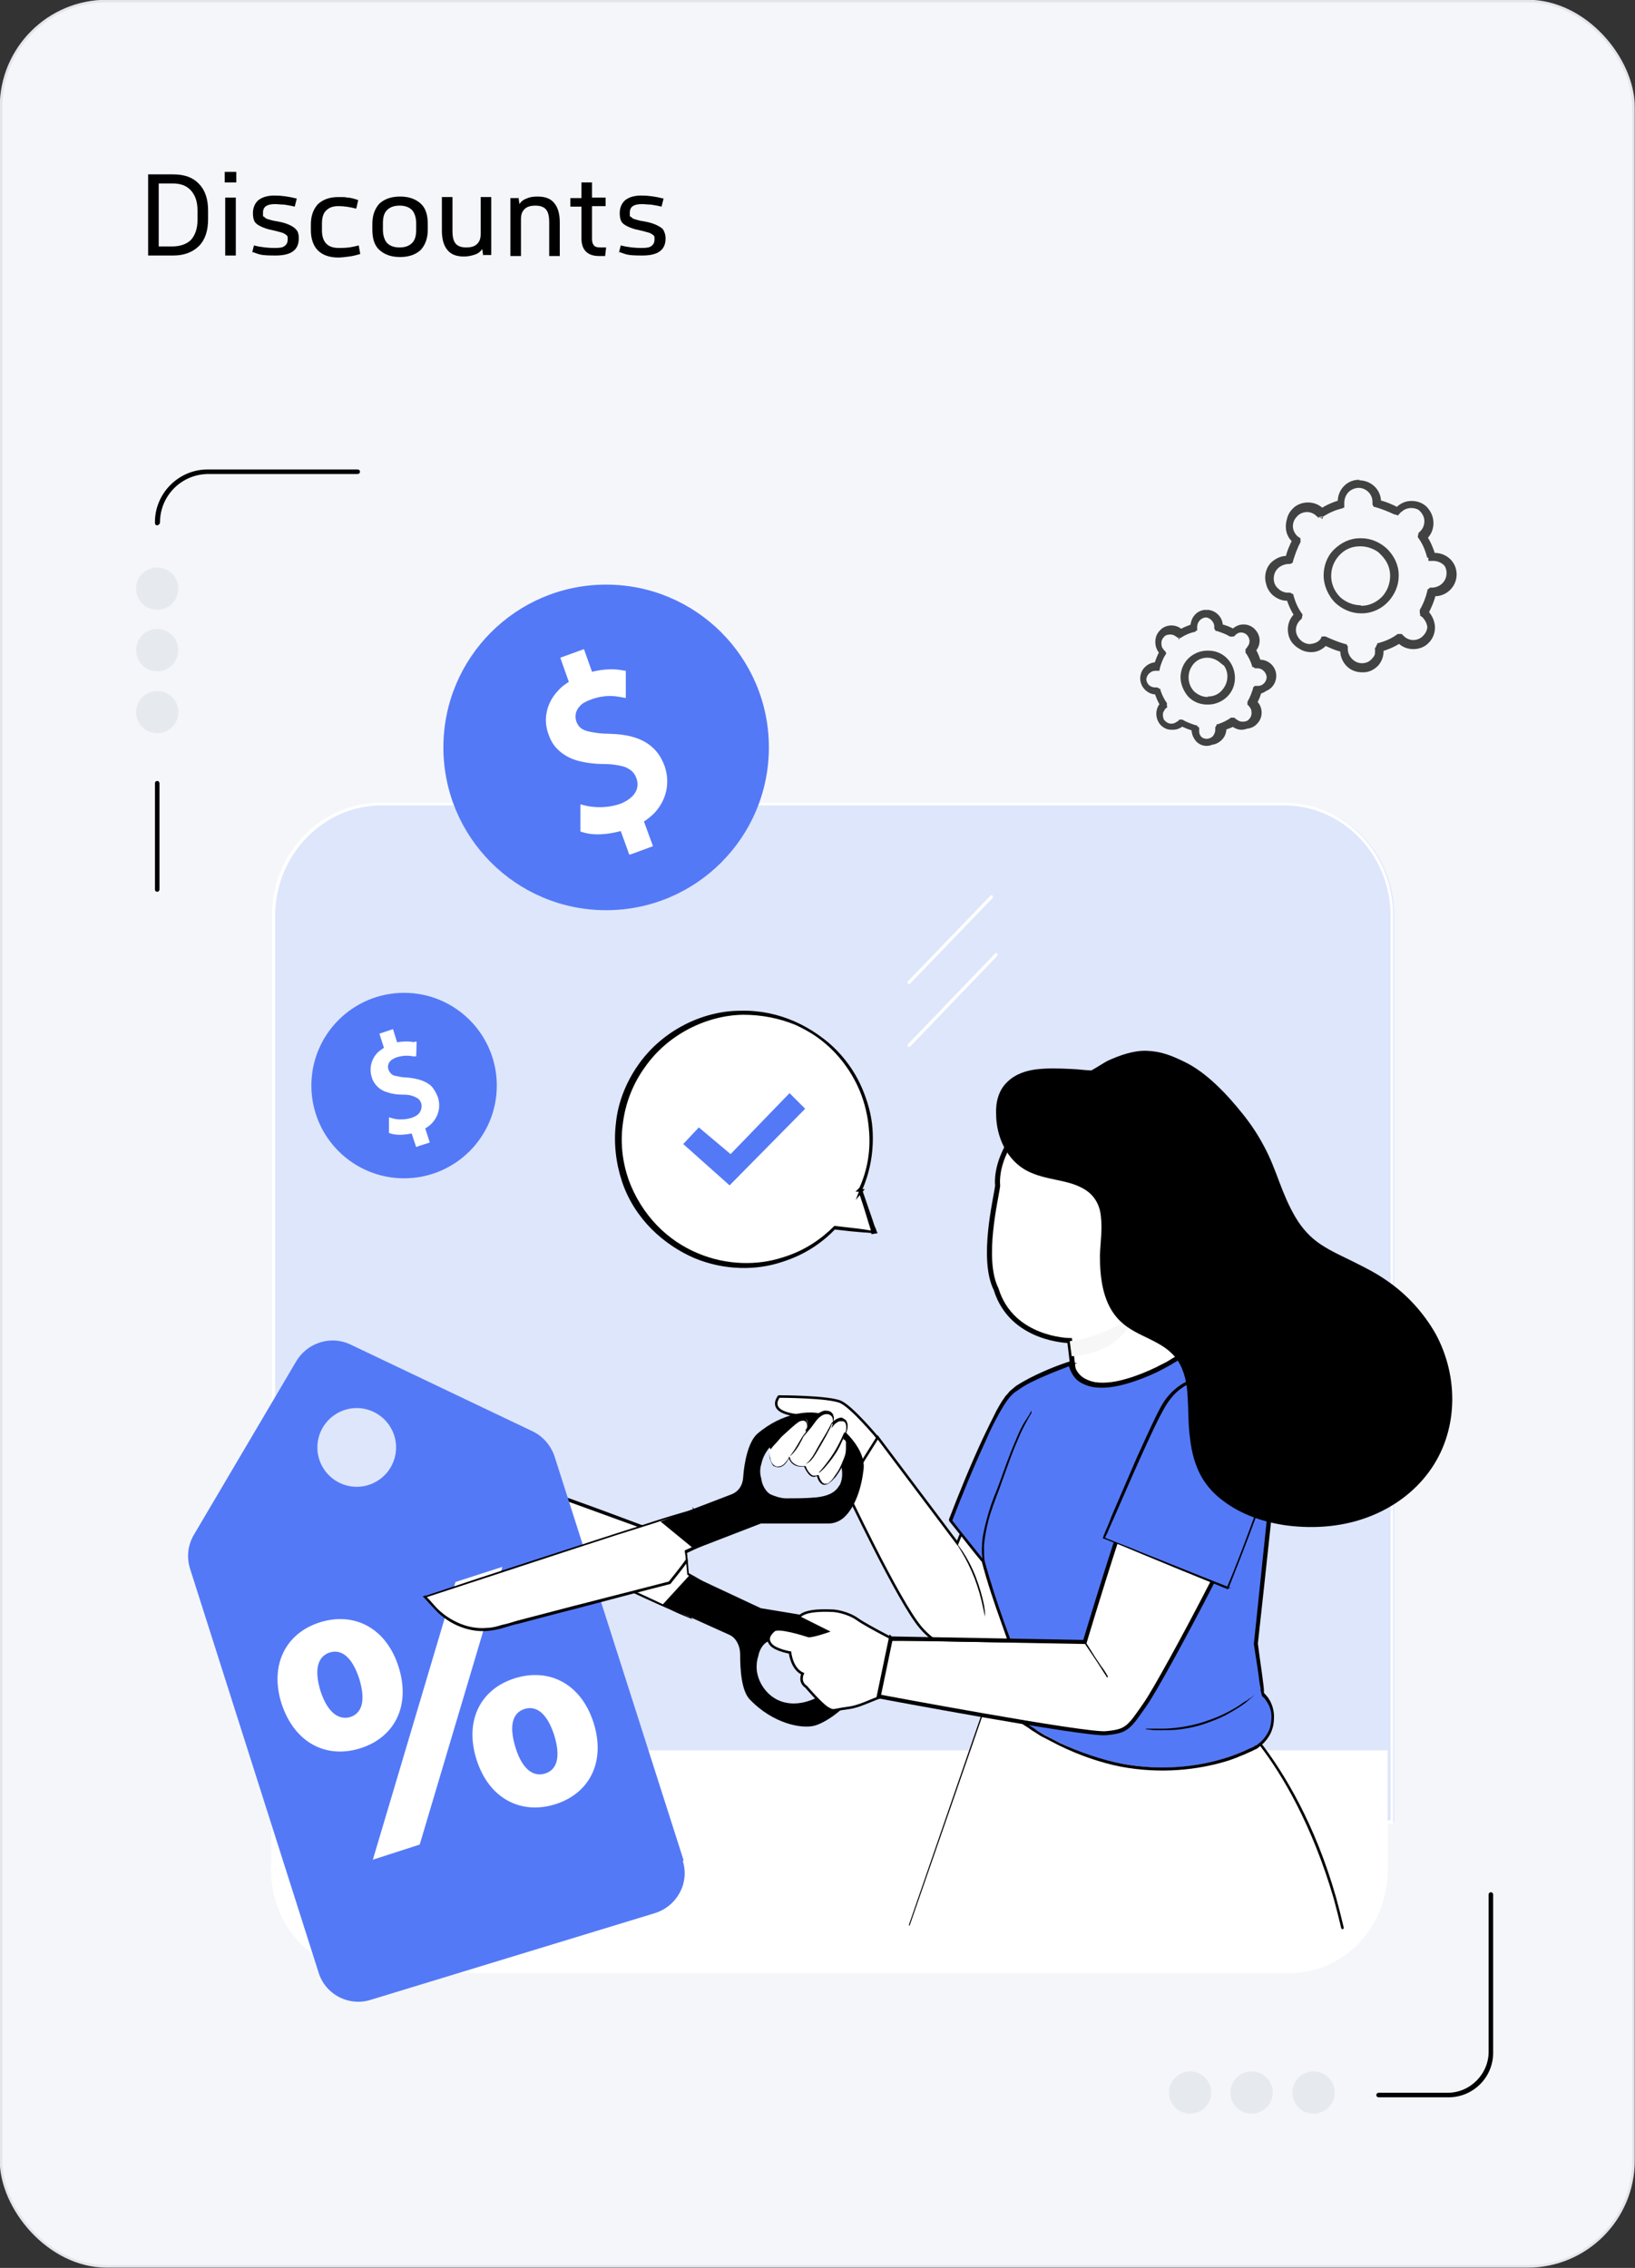
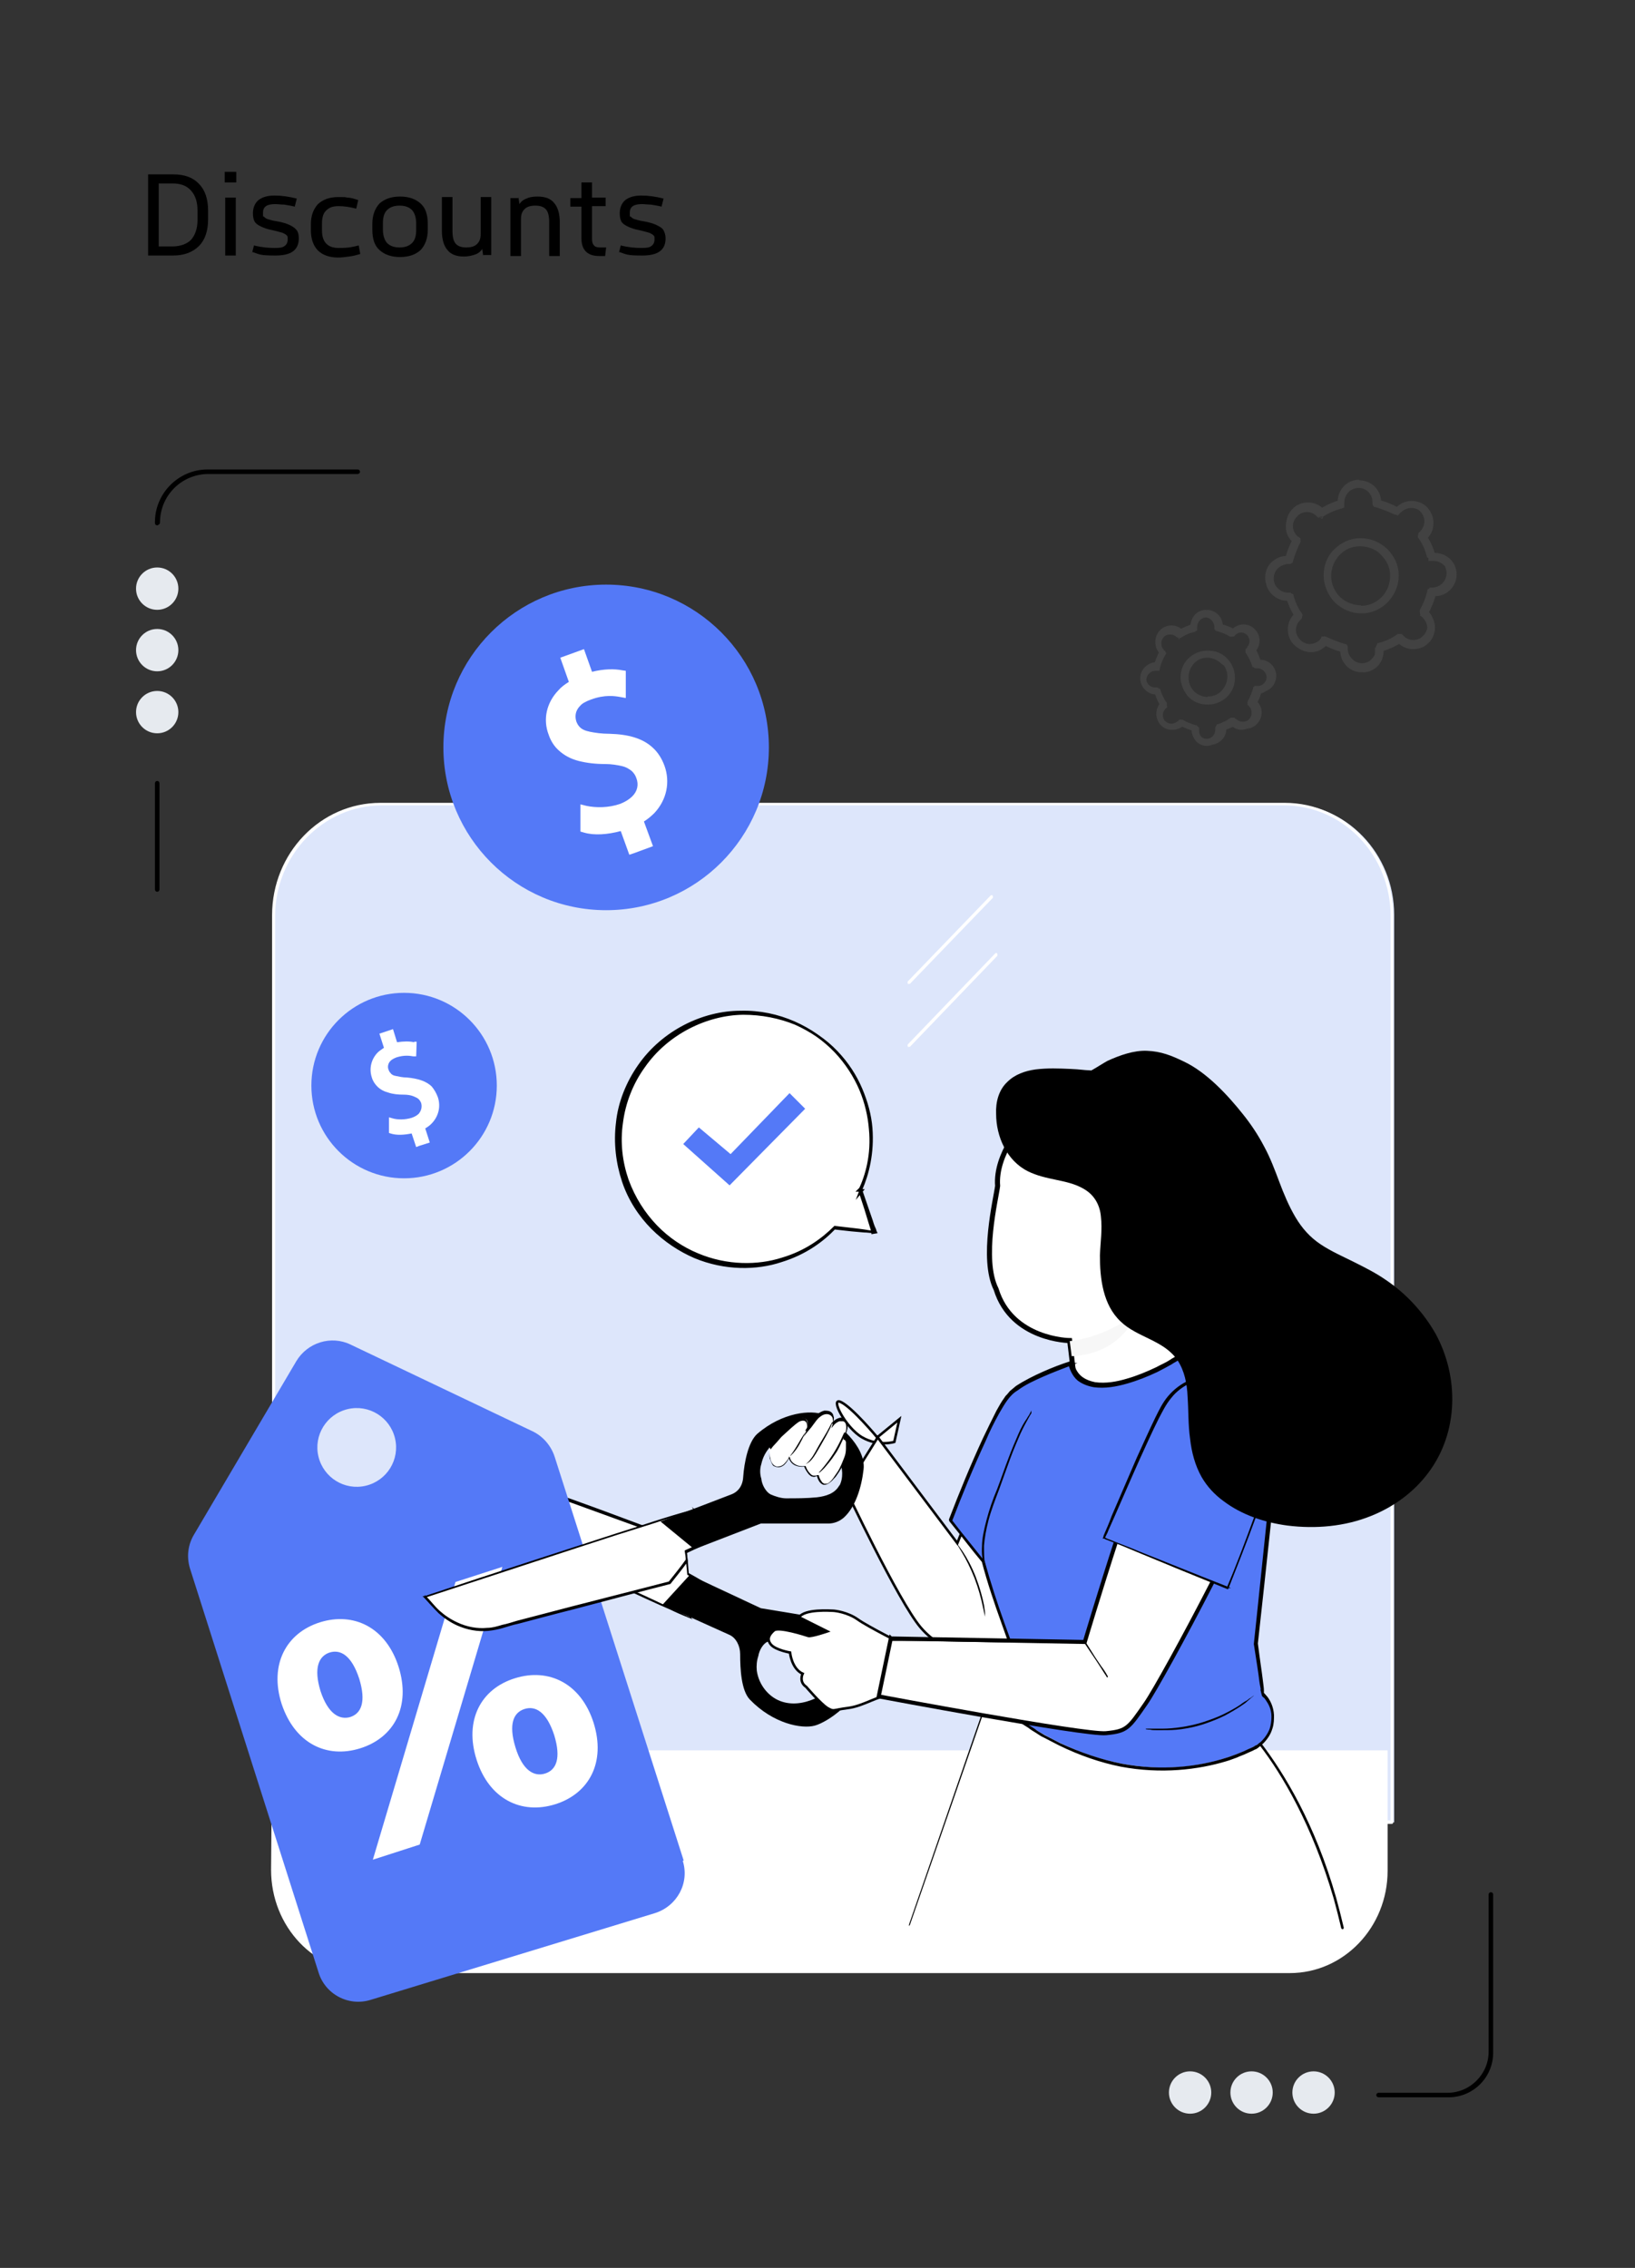
<svg xmlns="http://www.w3.org/2000/svg" version="1.1" viewBox="0 0 324.5 450">
  <rect x="0" y="0" width="324.5" height="450" fill="#333333" stroke="none" />
  <defs>
    <style>
      .cls-1 {
        stroke-width: .2px;
      }

      .cls-1, .cls-2, .cls-3, .cls-4, .cls-5 {
        stroke: #000;
      }

      .cls-1, .cls-2, .cls-3, .cls-4, .cls-5, .cls-6 {
        stroke-miterlimit: 10;
      }

      .cls-7 {
        fill: #263238;
      }

      .cls-8, .cls-2, .cls-4, .cls-5 {
        fill: #fff;
      }

      .cls-9 {
        fill: #424242;
      }

      .cls-10 {
        fill: #5479f7;
      }

      .cls-11 {
        fill: #e0e0e0;
      }

      .cls-12 {
        fill: #dde6fb;
      }

      .cls-3, .cls-4, .cls-6 {
        stroke-width: .5px;
      }

      .cls-5 {
        stroke-width: .8px;
      }

      .cls-13 {
        fill: #e6eaef;
      }

      .cls-6 {
        fill: #f5f6fa;
        stroke: #e4e5ea;
      }

      .cls-14 {
        fill: #f7f7f7;
      }
    </style>
  </defs>
  <g>
    <g id="Layer_2">
      <g id="Layer_1-2">
        <g id="Class_access_code">
-           <rect class="cls-6" x=".2" y=".2" width="324" height="449.5" rx="21" ry="21" />
          <g>
            <path d="M39.5,36.5c1.2,1.2,1.8,3,1.8,5.3v1.7c0,2.3-.6,4.1-1.8,5.3-1.2,1.2-2.9,1.9-5.1,1.9h-5v-16.1h5c2.2,0,3.9.6,5.1,1.9h0ZM37.9,47.6c.8-.9,1.3-2.2,1.3-3.9v-1.9c0-1.7-.4-3-1.3-4s-2.1-1.4-3.7-1.4h-2.7v12.5h2.7c1.6,0,2.9-.5,3.7-1.3h0Z" />
            <path d="M46.9,34.1v2.1h-2.3v-2.1h2.3ZM46.8,39.2v11.5h-2.1v-11.5h2.1Z" />
            <path d="M50,50.3l.4-1.6c1.6.4,2.9.5,4.1.5s1.6-.1,2-.4.6-.7.6-1.3,0-.6-.2-.8-.4-.3-.8-.5c-.4-.1-1-.3-1.9-.5-1.1-.2-1.9-.5-2.5-.8s-1-.6-1.2-1-.3-.9-.3-1.6c0-1.1.4-2,1.1-2.6.8-.6,1.8-.9,3.2-.9s2.8.2,4.4.6l-.4,1.6c-.8-.2-1.5-.3-2.1-.4-.6,0-1.2-.1-1.8-.1-1.6,0-2.4.5-2.4,1.7s0,.6.2.8.4.4.8.5.9.3,1.7.4c1.2.2,2.1.5,2.7.8.6.3,1,.6,1.3,1s.4.9.4,1.6c0,2.3-1.5,3.4-4.6,3.4s-3.1-.2-4.6-.7h0Z" />
            <path d="M68.9,39.2c.6,0,1.3.2,2.2.5l-.4,1.7c-1.2-.3-2.3-.5-3.5-.5s-1.9.3-2.5.9c-.6.6-.8,1.5-.8,2.6v1.3c0,2.3,1.1,3.5,3.3,3.5s2.7-.2,4-.5l.3,1.7c-.7.2-1.4.4-2.2.5s-1.5.2-2.2.2c-1.7,0-3.1-.5-4-1.4-.9-.9-1.4-2.3-1.4-4v-1.2c0-1.7.5-3,1.4-4,1-.9,2.3-1.4,4-1.4s1.2,0,1.8.1h0Z" />
            <path d="M75.3,40.4c1-.9,2.3-1.4,4.1-1.4s3.1.5,4.1,1.4c1,.9,1.4,2.3,1.4,4v1.2c0,1.7-.5,3-1.4,4-1,.9-2.3,1.4-4.1,1.4s-3.1-.5-4.1-1.4c-1-.9-1.4-2.3-1.4-4v-1.2c0-1.7.5-3,1.4-4ZM81.8,48.2c.6-.6.8-1.5.8-2.6v-1.3c0-1.1-.3-2-.8-2.6-.6-.6-1.4-.9-2.5-.9s-1.9.3-2.5.9c-.6.6-.8,1.5-.8,2.6v1.3c0,1.1.3,2,.8,2.6.6.6,1.4.9,2.5.9s1.9-.3,2.5-.9Z" />
            <path d="M95.9,50.7l-.2-1.3c-.3.5-.8.9-1.4,1.1s-1.3.4-2.2.4c-1.5,0-2.6-.4-3.3-1.3-.7-.8-1.1-2.1-1.1-3.8v-6.7h2.1v6.7c0,1.2.2,2,.6,2.5s1.1.8,2.1.8,1.7-.2,2.2-.7.7-1.1.7-2v-7.3h2.1v11.5h-1.7Z" />
            <path d="M102.9,39.2l.2,1.3c.3-.5.8-.9,1.4-1.1.6-.3,1.3-.4,2.2-.4,1.5,0,2.6.4,3.3,1.3.7.8,1.1,2.1,1.1,3.8v6.7h-2.1v-6.7c0-1.2-.2-2-.6-2.5s-1.1-.8-2.1-.8-1.7.2-2.2.7-.7,1.1-.7,2v7.3h-2.1v-11.5h1.7,0Z" />
            <path d="M115.4,39.2v-3h2.1v3h2.7v1.7h-2.7v6.5c0,.6.1,1,.4,1.3.2.3.7.4,1.2.4h1.2l-.2,1.7h-1.2c-2.3,0-3.5-1.2-3.5-3.5v-6.3h-2.2v-1.7h2.2,0Z" />
            <path d="M122.8,50.3l.4-1.6c1.6.4,2.9.5,4.1.5s1.6-.1,2-.4c.4-.3.6-.7.6-1.3s0-.6-.2-.8-.4-.3-.8-.5c-.4-.1-1-.3-1.9-.5-1.1-.2-1.9-.5-2.5-.8-.6-.3-1-.6-1.2-1s-.3-.9-.3-1.6c0-1.1.4-2,1.1-2.6.8-.6,1.8-.9,3.2-.9s2.8.2,4.4.6l-.4,1.6c-.8-.2-1.5-.3-2.1-.4-.6,0-1.2-.1-1.8-.1-1.6,0-2.4.5-2.4,1.7s0,.6.2.8.4.4.8.5c.4.1.9.3,1.7.4,1.2.2,2.1.5,2.7.8s1.1.6,1.3,1,.4.9.4,1.6c0,2.3-1.5,3.4-4.6,3.4s-3.1-.2-4.6-.7h0Z" />
          </g>
          <g>
            <g>
              <path class="cls-3" d="M31.2,176.7c-.1,0-.2-.1-.2-.2v-21.1c0-.1.1-.2.2-.2s.2.1.2.2v21.1c0,.1-.1.2-.2.2Z" />
              <path class="cls-3" d="M31.2,104c-.1,0-.2-.1-.2-.2v-.2c0-5.6,4.6-10.2,10.2-10.2h29.8c.1,0,.2.1.2.2s-.1.2-.2.2h-29.6c-5.5,0-9.9,4.4-9.9,9.9h0c0,.1-.1.2-.2.2h0Z" />
              <g>
                <ellipse class="cls-13" cx="31.2" cy="116.8" rx="4.2" ry="4.2" />
                <ellipse class="cls-13" cx="31.2" cy="129" rx="4.2" ry="4.2" />
                <ellipse class="cls-13" cx="31.2" cy="141.3" rx="4.2" ry="4.2" />
              </g>
            </g>
            <g>
              <path class="cls-3" d="M287.6,415.9h-14c-.1,0-.2-.1-.2-.2s.1-.2.2-.2h13.7c4.6,0,8.4-3.8,8.4-8.4v-31.2c0-.1.1-.2.2-.2s.2.1.2.2v31.4c0,4.8-3.9,8.6-8.6,8.6h0Z" />
              <g>
                <ellipse class="cls-13" cx="236.2" cy="415.2" rx="4.2" ry="4.2" />
                <ellipse class="cls-13" cx="248.4" cy="415.2" rx="4.2" ry="4.2" />
                <ellipse class="cls-13" cx="260.7" cy="415.2" rx="4.2" ry="4.2" />
              </g>
            </g>
            <g>
              <g id="Software_installation">
                <g>
                  <g>
                    <path class="cls-12" d="M75.4,159.5h180.2c11.6,0,21.1,9.9,21.1,22v180.1H54.3v-180.1c0-12.1,9.5-22,21.1-22h0Z" />
                    <path class="cls-8" d="M54,361.6v-180c0-12.3,9.6-22.3,21.5-22.3h179.5c11.9,0,21.5,10,21.5,22.3v180c0,.2-.1.3-.3.3H54.3c-.2,0-.3-.1-.3-.3ZM254.8,159.8H75.8c-11.7,0-21.2,9.9-21.2,22v179.4h221.4v-179.4c0-12.2-9.5-22-21.2-22h0Z" />
                  </g>
                  <g>
                    <path class="cls-8" d="M180.4,195.2c0,0,.2,0,.2,0l16.4-17c.1-.1.1-.3,0-.5-.1-.1-.3-.1-.4,0l-16.4,17c-.1.1-.1.3,0,.5s.1,0,.2,0h0Z" />
                    <path class="cls-8" d="M180.4,207.7c0,0,.2,0,.2,0l17.3-18c.1-.1.1-.3,0-.5s-.3-.1-.4,0l-17.3,18c-.1.1-.1.3,0,.5s.1,0,.2,0h0Z" />
                  </g>
                </g>
                <path class="cls-8" d="M73.2,391.5h182.8c10.7,0,19.4-9.1,19.4-20.3v-23.9H54l-.2,23.7c0,11.3,8.6,20.4,19.4,20.4Z" />
              </g>
              <g>
-                 <path class="cls-11" d="M129.2,309.4c0,1.6-1.3,2.9-2.8,2.9s-2.8-1.3-2.8-2.9,1.3-2.9,2.8-2.9,2.8,1.3,2.8,2.9Z" />
                <path class="cls-7" d="M129.2,309.4s0-.2-.1-.7c-.1-.4-.4-1-1-1.5-.6-.5-1.6-.7-2.6-.4-1,.3-1.8,1.4-1.8,2.5,0,1.2.8,2.2,1.8,2.5,1,.4,2,.1,2.6-.4.6-.5.9-1.1,1-1.5.1-.4.1-.7.1-.7,0,0,0,0,0,.2s0,.3,0,.5c0,.5-.4,1.1-1,1.6-.6.5-1.7.9-2.8.5-1.1-.4-2-1.5-2-2.8,0-1.3.9-2.5,2-2.8,1.1-.4,2.2,0,2.8.5.7.5.9,1.2,1,1.6,0,.2,0,.4,0,.5,0,.1,0,.2,0,.2h0Z" />
                <path class="cls-7" d="M128.2,310.4c0,0-1-.2-2-.9s-1.6-1.4-1.6-1.5c0,0,.8.6,1.8,1.2,1,.6,1.8,1,1.8,1.1h0Z" />
                <path class="cls-7" d="M127.6,307.6c0,0-.6.7-1.3,1.7-.6,1-1,1.9-1.1,1.9,0,0,.1-1,.8-2,.7-1,1.5-1.6,1.5-1.5h0Z" />
                <g>
                  <circle class="cls-10" cx="120.3" cy="148.3" r="32.3" />
                  <path class="cls-8" d="M123.5,133c-1.5-.3-3.6-.3-6,.3l-1.6-4.5-4.7,1.7,1.7,4.8c-.8.5-1.5,1-2.1,1.7-2.3,2.4-3.1,5.7-1.9,8.8.4,1.2,1.1,2.3,2,3.1,1.1,1,2.4,1.7,4,2.1,1.6.4,3.3.6,5.2.6,1.3,0,2.4.2,3.3.4s1.5.6,2,1c.4.4.7.8.9,1.4.5,1.3.2,2.6-.8,3.6-.6.6-1.4,1.1-2.4,1.5-2.3.8-4.8.8-6.7.4l-1.2-.3v5.4l.7.2c2,.6,4.7.4,7.3-.3l1.7,4.7.9-.3,3.8-1.4-1.8-4.9c.8-.5,1.5-1.1,2.1-1.7,2.5-2.7,3.1-6.2,2-9.3-.5-1.4-1.3-2.7-2.3-3.6-2-1.9-4.9-2.7-8.6-2.8h0c-1.6,0-2.9-.2-3.9-.4-1-.2-1.6-.5-2-.9-.3-.3-.5-.6-.7-1.1-.3-.9-.3-2.1.7-3.1.4-.5,1.1-.9,2.2-1.3,2.7-1,4.7-.7,5.8-.5l1.1.2v-5.4c0,0-.7-.1-.7-.1h0Z" />
                </g>
                <g>
                  <circle class="cls-10" cx="80.2" cy="215.4" r="18.4" />
                  <path class="cls-8" d="M82.2,206.8c-.9-.2-2-.2-3.4,0l-.8-2.6-2.7.9.9,2.8c-.4.3-.9.6-1.2.9-1.3,1.3-1.8,3.2-1.2,5,.2.7.6,1.3,1.1,1.8.6.6,1.4,1,2.2,1.2.9.3,1.9.4,3,.4.7,0,1.4.1,1.9.3.5.2.9.4,1.1.6.2.2.4.5.5.8.2.8,0,1.5-.5,2.1-.3.3-.8.6-1.4.8-1.3.4-2.8.4-3.8.1l-.7-.2v3.1c0,0,.3.1.3.1,1.2.4,2.7.3,4.2,0l.9,2.7.5-.2,2.2-.7-.9-2.8c.5-.3.9-.6,1.2-.9,1.5-1.5,1.9-3.5,1.3-5.3-.3-.8-.7-1.5-1.2-2.1-1.1-1.1-2.8-1.6-4.9-1.8h0c-.9,0-1.7-.2-2.2-.3-.6-.1-.9-.3-1.1-.6-.2-.2-.3-.4-.4-.7-.2-.5-.1-1.2.4-1.7.3-.3.7-.5,1.2-.7,1.6-.5,2.7-.3,3.3-.2h.6c0,.1.1-2.9.1-2.9h-.5c0-.1,0,0,0,0Z" />
                </g>
                <g>
                  <path class="cls-8" d="M266.3,382.5c-.5-2.1-1-4.1-1.5-5.9-8.2-28.6-23.3-39.5-23.3-39.5l-45.9.5-14.4,44.9h85.1Z" />
                  <path d="M180.3,382.1c.1,0,.2,0,.3-.2l15.3-44.1,45.6-.5c.5.4,4.1,3.2,8.5,9,4.4,5.7,10.4,15.7,14.7,30.4.5,1.8,1,3.8,1.5,5.9,0,.1.2.2.3.2s.2-.2.2-.3c-.5-2.1-1-4.1-1.5-5.9-4.2-14.8-10.4-24.8-14.8-30.6-4.8-6.3-8.6-9.1-8.6-9.1,0,0,0,0-.1,0l-45.8.5c-.1,0-.2,0-.2.2l-15.3,44.3c0,.1,0,.3.2.3h0,0Z" />
                </g>
                <path class="cls-8" d="M137.1,321l-51.2-23.3,1.8-1.7c3.7-3.5,8.6-4.5,13.1-2.8l30.4,11.1,5.1,3.7.4,4.4,5.7,3.4-5.2,5.2h0Z" />
                <path class="cls-1" d="M137.1,321s.1-.1.3-.4c.2-.2.6-.6,1-1,.9-.9,2.2-2.2,3.8-3.9h0c-1.6-.8-3.5-2-5.7-3.3h0c-.1-1.4-.3-2.9-.5-4.4h0c-1.6-1.1-3.3-2.3-5.1-3.6h0c-5.1-1.8-11-4-17.4-6.3-3.2-1.2-6.5-2.4-9.9-3.6-.8-.3-1.7-.6-2.6-.9s-.9-.3-1.3-.5c-.4-.1-.9-.2-1.3-.3-1.8-.4-3.7-.2-5.5.3-1.4.4-2.7,1.1-3.9,1.9s-2.1,1.9-3.2,2.8v-.3c14.4,6.6,27.2,12.4,36.4,16.6,4.6,2.1,8.3,3.8,10.8,5,1.3.6,2.2,1,2.9,1.4.3.1.6.3.8.4.2,0,.3.1.3.1,0,0,0,0-.2-.1-.2,0-.4-.2-.8-.3-.7-.3-1.7-.7-2.9-1.3-2.6-1.1-6.2-2.8-10.8-4.9-9.2-4.2-22-10-36.5-16.6h-.2c0-.1.2-.3.2-.3,1-.9,2-2,3.2-2.8,1.2-.9,2.5-1.5,3.9-2,1.8-.5,3.8-.7,5.7-.3.5,0,.9.2,1.4.3.4.1.9.3,1.3.5.9.3,1.7.6,2.6.9,3.4,1.2,6.7,2.5,9.9,3.6,6.4,2.3,12.2,4.5,17.3,6.4h0c1.8,1.3,3.5,2.6,5.1,3.7h0c.2,1.6.3,3.1.4,4.4h0c2.2,1.2,4.1,2.4,5.6,3.4h0s0,.1,0,.1c-1.7,1.7-3,3-3.9,3.9-.4.4-.8.8-1,1-.2.2-.4.3-.4.3h0Z" />
                <g>
                  <path class="cls-10" d="M135.7,369.2l-25.6-80.1c-.7-2.2-2.3-4.1-4.4-5.1l-36.1-17.2c-3.9-1.9-8.6-.4-10.8,3.3l-20.3,34.4c-1.2,2-1.5,4.4-.8,6.7l25.5,80.1c1.3,4.4,6,6.9,10.4,5.5l56.4-17.2c4.4-1.4,6.9-6,5.5-10.4h0ZM72.6,294.8c-4.2,1-8.4-1.6-9.4-5.8-1-4.2,1.6-8.4,5.8-9.4,4.2-1,8.4,1.6,9.4,5.8,1,4.2-1.6,8.4-5.8,9.4Z" />
                  <path class="cls-8" d="M55.9,338.1c-2.5-7.8.9-14.1,7.6-16.2,6.7-2.1,13.1,1,15.6,8.8,2.5,7.9-.9,14.1-7.6,16.2-6.7,2.1-13-1-15.6-8.8h0ZM71.3,333.1c-1.5-4.6-3.7-5.9-5.9-5.2-2.1.7-3.2,3-1.8,7.6,1.5,4.6,3.8,5.8,5.9,5.2,2.2-.7,3.2-3,1.8-7.6ZM90.4,313.9l9.3-3-16.4,55.1-9.3,3,16.4-55.1ZM94.6,349.2c-2.5-7.8.8-14.1,7.6-16.2,6.7-2.1,13.1,1,15.6,8.8,2.5,7.9-.9,14.1-7.6,16.2-6.7,2.1-13.1-1-15.6-8.8h0ZM110,344.3c-1.5-4.6-3.7-5.9-5.9-5.2s-3.2,3-1.8,7.6,3.7,5.9,5.9,5.2,3.2-3,1.8-7.6Z" />
                </g>
                <path class="cls-2" d="M230.6,233.6c-.6-5.5-4.9-11.3-10.7-13.3-3.6-1.2-6.3-.9-8.2-.9-4.1,0-7.1,2.5-7.1,2.5-1.6.6-7.1,7.2-6.6,13.4-.3,2.5-3.3,14.5-.3,20.5,3.1,10.1,14.6,10.2,14.6,10.2,0,0,1.6,13.4,1.6,13.4l21.3-7.9-4.5-38h0Z" />
                <path class="cls-14" d="M212.3,266.1s7-.5,13.3-5.7c0,0-2.5,8.2-12.9,8.7l-.4-3.1Z" />
                <path d="M167.3,322.9c-.8-.9-1.9-1.4-3-1.6l-13.3-2.2-14.1-6.6-5.4,5.9,13.3,6c1.3.6,2.1,2.2,2.1,3.8,0,2.9.2,7.2,1.9,9,4.6,4.8,10.3,5.9,12.9,5.2s8.9-5,8.7-9.6c-.1-3.7-1-7.6-3.1-10h0ZM165.4,334c-.9,1.4-2.2,2.3-3.6,3-2.2,1-4.7,1.4-7,.5-2.3-.9-4.2-3.2-4.6-6-.1-1,0-2,.3-2.9h0c.2-1.2,1-2.6,2-2.9,1-.4,2.1-.6,3.2-.5,2,.2,4.1.4,6.1.9,1.7.4,3.5,1.1,4.3,2.9.7,1.6.4,3.6-.5,5h0Z" />
-                 <path class="cls-4" d="M174.1,285.2s-4.9-5.9-7.2-7c-2.3-1.1-12.3-1.1-12.3-1.1,0,0-1.6,1.9.7,3,2.3,1.1,5.9.7,7.2,1.7s.9,5.1,4.2,7,6.4.9,6.4.9l1-4.5h0Z" />
+                 <path class="cls-4" d="M174.1,285.2s-4.9-5.9-7.2-7s.9,5.1,4.2,7,6.4.9,6.4.9l1-4.5h0Z" />
                <path class="cls-8" d="M137.8,299.6c-1,0-53.3,17.2-53.3,17.2l1.7,1.9c3.4,3.9,8.2,5.5,12.8,4.2l34-8.8,3.4-4.4-.2-1.8,5.9-2.8-4.2-5.6h0Z" />
                <path class="cls-1" d="M137.8,299.6s.1.1.3.4c.2.2.5.6.8,1.1.7,1,1.8,2.3,3.2,4.1h0c0,0,0,.1,0,.1-1.6.8-3.6,1.7-5.9,2.8h0c0,.4.1,1,.2,1.7h0s0,0,0,0c-1,1.4-2.2,2.9-3.4,4.4h0s0,0,0,0c-5.5,1.4-11.9,3.1-19.1,5-3.6.9-7.3,1.9-11.1,2.9-1,.2-1.9.5-2.9.8s-2,.5-3,.6c-2.1.2-4.2-.2-6.2-1.1-1.3-.6-2.5-1.4-3.6-2.4-1-1-1.9-2-2.8-3l-.2-.2h.2c15-5,28.4-9.3,37.9-12.4,4.8-1.5,8.6-2.8,11.3-3.6,1.3-.4,2.4-.7,3.1-.9.4-.1.6-.2.8-.2s.3,0,.3,0c0,0-.1,0-.3,0s-.4.1-.8.2c-.7.2-1.7.5-3,1-2.7.9-6.5,2.1-11.3,3.6-9.6,3.1-22.9,7.5-37.9,12.4v-.2c1,1,1.8,2.1,2.8,3,1,.9,2.2,1.7,3.5,2.3,1.9.9,4,1.3,6,1.1,1,0,2-.3,3-.6,1-.2,1.9-.5,2.9-.8,3.9-1,7.6-2,11.1-2.9,7.1-1.8,13.6-3.5,19.1-4.9h0c1.2-1.5,2.4-3,3.4-4.4h0c0-.5-.1-1.2-.2-1.7h0c0,0,0-.1,0-.1,2.3-1,4.3-2,5.9-2.7h0c-1.4-1.7-2.4-3.1-3.1-4-.4-.5-.6-.8-.8-1.1-.2-.2-.3-.4-.3-.4h0Z" />
                <path class="cls-4" d="M215.3,274.7s-8.4-2-11.6,1.4-13.7,30.1-13.7,30.1l-15.8-21-6.4,10.2s10.5,22.3,14.9,27.5c5.1,6,12,5.5,15.1,4.6,3.1-.9,7.2-8.9,7.2-8.9l10.4-44h0Z" />
                <path d="M163.5,280.7c-2.5-1-8.2-.5-13.2,3.8-1.8,1.6-2.6,5.7-2.8,8.6-.1,1.7-1,2.9-2.3,3.4l-14.1,5.4,6.7,5.5,13.2-5.1h13.4c1.1,0,2.2-.4,3.1-1.2,2.3-2.1,3.5-6,3.9-9.6.5-4.6-5.5-9.5-8-10.5h0ZM166.6,294.7c-.9,1.7-2.8,2.2-4.5,2.4-2,.2-4.1.2-6.1.2-1,0-2.2-.4-3.1-.8-.9-.5-1.7-1.9-1.8-3.1h0c-.3-.9-.3-2,0-2.9.6-2.8,2.7-4.8,5.1-5.5,2.3-.6,4.8,0,6.9,1.3,1.3.8,2.6,1.9,3.4,3.4s.9,3.6.1,5.1h0Z" />
                <path class="cls-10" d="M250.6,336l-1.4-10,3.6-33.7c2.6-20.1-17.9-23.8-17.9-23.8-.7,1.1-20,12.3-22.4,2h0c-1.2.4-8.9,2.9-12,5.8-3.4,3.1-11.9,25.1-11.9,25.1l6.5,8.3c2.4,9,8.2,23.5,8.2,23.5l-5.1,4.9c23.4,18.5,43,12.3,50.6,8.5,3.9-1.9,5.1-7.1,2.2-10.4-.2-.2-.4-.4-.4-.4h0Z" />
                <path class="cls-3" d="M250.6,336s.3.3.8.9c.5.7,1.1,1.8,1.2,3.4,0,.8,0,1.7-.3,2.6-.3.9-.9,1.9-1.7,2.7-.2.2-.4.4-.7.6l-.4.3c-.1,0-.3.1-.4.2-.5.3-1.1.5-1.7.8-.6.3-1.2.5-1.9.8-.6.2-1.3.5-2,.7-5.6,1.8-12.9,2.7-20.9,1.2-4-.8-8.2-2.2-12.3-4.1-1-.5-2.1-1.1-3.1-1.6-.5-.2-1-.6-1.5-.9s-1-.6-1.5-1c-.5-.3-1-.6-1.5-1-.5-.3-1-.7-1.5-1.1-1-.7-2-1.5-3-2.2h-.1c0-.1.1-.2.1-.2,1.6-1.5,3.3-3.2,5.1-4.9v.2c-1.5-3.6-2.9-7.4-4.3-11.4-1.4-3.9-2.8-8-3.9-12.2h0c-2.1-2.5-4.3-5.4-6.5-8.2h0c0,0,0-.1,0-.1,2-5.2,4.2-10.6,6.7-16,.9-1.9,1.8-3.7,2.7-5.5.5-.9,1-1.8,1.6-2.6.1-.2.3-.4.5-.6.2-.2.3-.4.5-.6l.6-.5.6-.5c1.7-1.1,3.5-2,5.3-2.8,1.8-.8,3.6-1.5,5.5-2.1h.2s0,.1,0,.1c.3,1.1.8,2.1,1.6,2.8.8.7,1.9,1.1,2.9,1.3,2.2.3,4.4-.1,6.4-.7,2.1-.6,4-1.4,5.9-2.3.9-.5,1.9-.9,2.8-1.5.4-.3.9-.5,1.3-.8.4-.3.9-.6,1.2-.9h0c0,0,0,0,0,0,3.7.8,7.1,2.4,10.1,4.5,2.9,2.1,5.2,4.9,6.6,8,.7,1.5,1.1,3.2,1.4,4.8.2,1.6.3,3.2.2,4.8-.3,3.1-.6,6.1-.9,8.9-1.2,11.3-2.2,20.5-2.9,26.8h0c.4,3.2.8,5.7,1,7.4.1.8.2,1.5.2,1.9,0,.4,0,.7,0,.7,0,0,0-.2-.1-.6,0-.4-.2-1.1-.3-1.9-.2-1.7-.6-4.2-1.1-7.4h0c.7-6.4,1.6-15.5,2.8-26.8.3-2.8.6-5.8.9-8.9,0-1.5,0-3.1-.2-4.7-.2-1.6-.7-3.2-1.4-4.7-1.3-3.1-3.6-5.8-6.5-7.9-2.9-2.1-6.3-3.6-9.9-4.4h.1c-.2.2-.4.3-.6.5-.2.1-.4.3-.6.4-.4.3-.9.5-1.3.8-.9.5-1.8,1-2.8,1.5-1.9.9-3.9,1.7-6,2.3-2.1.6-4.3,1-6.5.7-1.1-.2-2.2-.6-3.1-1.3-.9-.8-1.4-1.9-1.7-3h.2c-1.8.7-3.7,1.4-5.5,2.2s-3.6,1.6-5.2,2.8c-1.7,1-2.7,2.9-3.7,4.6-1,1.8-1.9,3.6-2.7,5.5-2.5,5.4-4.7,10.8-6.7,16h0c2.2,2.7,4.4,5.5,6.5,8.1h0c1.2,4.3,2.5,8.3,3.9,12.2,1.4,3.9,2.8,7.7,4.2,11.3h0c0,0,0,.2,0,.2-1.8,1.7-3.5,3.3-5.1,4.9v-.2c1,.7,2,1.5,3,2.2.5.4,1,.7,1.5,1.1.5.3,1,.6,1.5,1,.5.3,1,.6,1.5,1,.5.3,1,.6,1.5.9,1,.5,2.1,1.1,3.1,1.6,4.1,2,8.2,3.4,12.2,4.2,8,1.5,15.3.6,20.9-1.1.7-.2,1.4-.5,2-.7.6-.3,1.3-.5,1.9-.8.6-.3,1.2-.5,1.7-.8.1,0,.3-.1.4-.2.1,0,.2-.2.4-.3.2-.2.4-.4.7-.6.8-.8,1.4-1.7,1.7-2.6.3-.9.4-1.8.4-2.6,0-1.6-.7-2.7-1.1-3.3-.2-.3-.4-.6-.6-.7-.1-.1-.2-.2-.2-.2h0s0,0,0,0Z" />
                <path class="cls-1" d="M204.6,280.3s-.2.4-.6,1.1-1,1.8-1.6,3.1c-.6,1.4-1.3,3-2,4.9-.7,1.9-1.4,3.9-2.2,6.1-.8,2.1-1.6,4.2-2.1,6.1-.5,1.9-.8,3.7-.9,5.1,0,1.5,0,2.7.2,3.5.2.8.3,1.3.3,1.3,0,0,0-.1-.1-.3,0-.2-.2-.5-.3-.9-.2-.8-.4-2-.3-3.5,0-1.5.4-3.3.9-5.2.5-1.9,1.2-4,2.1-6.1.8-2.1,1.5-4.2,2.2-6,.7-1.9,1.4-3.5,2-4.9.6-1.4,1.2-2.4,1.7-3.1.2-.4.4-.6.5-.8.1-.2.2-.3.2-.3h0Z" />
                <path class="cls-4" d="M180.1,326.7s-8-4-9.9-5.4c-2-1.4-4.5-1.7-4.9-1.7s-5.6-.4-6.7,1.3l5.6,2.8s-3.2,1.1-3.8.9c-.6-.2-5.9-1.9-6.8-1.1-.9.8-1.5,1.7-.6,2.8s3.8,1.6,3.8,1.6c0,0,.3,3.2,2.5,4.2,0,0-.8,1.6.7,2.6,0,0,2.8,3.3,4.2,4.2,1.4.8.9.4,4.1,0s6.1-2.6,8.2-2.4c2.1.2,3.8-9.7,3.8-9.7h0Z" />
                <path class="cls-8" d="M152.7,287.2h0s-.1,3,1.1,3.6c1.2.5,2.1-.3,2.9-1.7,0,0,.4,2,3.1,1.7,0,0,1,2.8,2.6,1.8,0,0,.8,3.8,3.3.5,2.5-3.3,2.8-6.9,2.4-7.4-.5-.5-.7-.5-.7-.5,0,0,1.3-2.3.4-3.4s-2.6.7-2.6.7c0,0,.6-1.6-.4-2.2-.9-.5-2,0-2.9,1.1-1.2,1.5-1.9,2.5-1.9,2.5,0,0,1-2.2-.5-2.5-1.7-.4-6.6,5.8-6.6,5.8h0Z" />
                <path d="M152.7,287.2s0,0,.1-.2c.1-.1.2-.3.4-.5.4-.4.9-1.1,1.6-1.8.7-.8,1.6-1.7,2.7-2.6.3-.2.6-.4,1-.6.2,0,.4-.2.6-.2.2,0,.4,0,.6.1.4.2.6.8.6,1.2,0,.5-.1.9-.3,1.3h-.2c.4-.7.8-1.2,1.2-1.8.4-.5.8-1.2,1.5-1.7.3-.2.7-.4,1.1-.5.4,0,.9,0,1.2.2.2.1.4.3.5.5.1.2.1.4.2.6,0,.4,0,.9-.2,1.3h-.3c.4-.5.8-.9,1.4-1.1.3-.1.6-.2.9,0s.6.3.7.6c.3.5.3,1.2.1,1.8-.1.6-.4,1.1-.6,1.6v-.2c0,0,.1,0,.2.1.1,0,.2.1.3.2l.2.2c0,0,.1.2.1.2,0,.2,0,.3,0,.5,0,.3,0,.6,0,.9,0,.6-.2,1.2-.4,1.7-.3,1.1-.8,2.2-1.4,3.1s-.6.9-1,1.3c-.3.4-.8.8-1.3,1.1-.1,0-.3.1-.4.1-.1,0-.3,0-.4,0-.3-.1-.5-.3-.7-.5-.3-.4-.5-.9-.6-1.4h.2c-.3.3-.7.4-1,.3-.3,0-.6-.3-.8-.5-.4-.5-.7-1-.9-1.5h.1c-.7.1-1.4,0-2-.3-.6-.3-1-.9-1.2-1.5h.2c-.3.5-.6,1-1,1.4-.4.4-1,.6-1.4.5-.2,0-.5-.1-.7-.2-.2-.1-.3-.3-.4-.5-.2-.4-.3-.7-.4-1-.1-.6-.1-1.2-.1-1.5v-.4c0,0,0-.1,0-.1s0,.2,0,.5,0,.9.2,1.5c0,.3.2.7.4,1,.2.3.6.6,1,.6.4,0,.9-.1,1.3-.5s.7-.8,1-1.3v-.2c.1,0,.2.3.2.3.1.5.5,1,1.1,1.3.5.3,1.2.4,1.9.3h.1c.2.6.5,1.1.9,1.5.2.2.4.4.7.4.3,0,.6,0,.8-.1h.2c0,0,0,0,0,0,.1.5.3.9.6,1.3.1.2.3.3.5.4.1,0,.2,0,.3,0,.1,0,.2,0,.3,0,.4-.2.8-.6,1.1-1,.3-.4.6-.9.9-1.3.6-.9,1-2,1.4-3,.2-.5.3-1.1.3-1.7,0-.3,0-.6,0-.9,0-.1,0-.3,0-.4,0,0,0,0,0-.1h-.1c0-.2-.1-.3-.2-.3,0,0-.2-.1-.2-.1v-.2c.1-.5.3-1,.5-1.5.1-.5.1-1.1-.1-1.5-.1-.2-.3-.4-.5-.4-.2,0-.5,0-.7,0-.5.2-.9.5-1.2.9l-.4.5.2-.6c.1-.4.2-.8.1-1.1,0-.4-.2-.7-.5-.9-.6-.4-1.4-.2-2,.3-.6.4-1,1.1-1.4,1.6-.4.6-.9,1.1-1.3,1.6l-.6.8.4-.9c.2-.4.3-.8.3-1.2s-.1-.8-.4-1c-.3-.2-.7-.1-1,0s-.6.4-.9.6c-1.1.9-2,1.8-2.8,2.5-.7.8-1.2,1.4-1.6,1.8-.2.2-.3.4-.4.5-.1.1-.1.2-.1.2h0Z" />
                <path d="M159.9,284.1c0,0-.5,1.2-1.3,2.6-.8,1.4-1.8,2.3-1.8,2.2,0,0,.8-1,1.6-2.4s1.5-2.5,1.6-2.4h0Z" />
                <path d="M165.2,282.1s-.1.6-.5,1.4c-.4.8-1,1.9-1.7,3.1-.7,1.2-1.3,2.3-1.9,3-.6.7-1.2.9-1.2.9,0,0,.5-.3,1-1,.6-.7,1.1-1.8,1.8-3,.7-1.2,1.4-2.3,1.8-3.1.4-.8.7-1.3.7-1.3h0Z" />
                <path d="M167.7,284.3s0,.5-.4,1.3-.8,1.9-1.6,3c-.7,1.1-1.5,2-2.1,2.7-.6.6-1,1-1.1.9,0,0,1.5-1.6,2.9-3.8,1.4-2.2,2.1-4.2,2.2-4.2Z" />
                <path d="M195.5,320.8c0,0-.2-.9-.5-2.3-.3-1.4-.8-3.3-1.6-5.4-.8-2-1.7-3.8-2.5-5.1s-1.2-2-1.2-2c0,0,.2.2.4.5s.6.8,1,1.4c.8,1.2,1.8,3,2.6,5.1.8,2.1,1.3,4,1.6,5.5.1.7.2,1.3.2,1.7,0,.4,0,.6,0,.6h0Z" />
                <path class="cls-5" d="M176.8,325.1l38.5.7s11.8-39.7,15.9-45.4c3.8-5.2,5.4-4.8,11.2-5.1,5.8-.4,10.3,6.7,9.4,13.5s-21,44.3-24.4,49.2-3.7,5.5-7.9,5.9c-4.1.4-45.1-7.3-45.1-7.3l2.4-11.5h0Z" />
                <path class="cls-10" d="M219,305.2l24.6,9.9s9.6-23.2,9.5-28.7c0-5.5-3.8-11.8-8.3-13.2s-10.9.5-13.8,5.4c-2.9,4.9-12,26.5-12,26.5h0Z" />
                <path class="cls-1" d="M219,305.2s0,0,.1-.3c0-.2.2-.5.3-.8.3-.7.8-1.8,1.3-3.2,1.2-2.8,2.9-6.7,5-11.6,1.1-2.4,2.3-5.1,3.7-8,.7-1.4,1.4-2.9,2.5-4.2,1.1-1.3,2.5-2.4,4.1-3.1.8-.4,1.7-.7,2.6-.9.9-.2,1.8-.4,2.8-.4,1.9,0,3.9.3,5.5,1.4.8.5,1.6,1.2,2.2,1.9.7.7,1.2,1.5,1.8,2.4.5.9.9,1.8,1.3,2.7.4,1,.7,1.9.8,3,.1.8.2,1.5.2,2.3,0,.4,0,.8,0,1.1s-.1.7-.2,1.1c-.3,1.5-.7,2.9-1.1,4.3-.8,2.8-1.8,5.5-2.7,8-1.9,5.2-3.8,10-5.5,14.3h0c0,.1-.1,0-.1,0-7.4-3-13.5-5.5-17.8-7.3-2.1-.9-3.8-1.6-4.9-2-.6-.2-1-.4-1.3-.5-.3-.1-.4-.2-.4-.2,0,0,.2,0,.5.2.3.1.8.3,1.3.5,1.2.5,2.9,1.1,5,2,4.3,1.7,10.4,4.2,17.8,7.1h-.2c1.8-4.2,3.6-9,5.5-14.2.9-2.6,1.9-5.2,2.7-8,.4-1.4.8-2.8,1.1-4.2,0-.4.2-.7.2-1.1,0-.4,0-.7,0-1.1,0-.7,0-1.5-.2-2.2-.2-1-.5-2-.8-2.9-.4-.9-.8-1.8-1.3-2.7-.5-.8-1.1-1.6-1.7-2.4-.6-.7-1.4-1.4-2.2-1.9-1.6-1.1-3.5-1.4-5.3-1.4-1.8,0-3.6.5-5.2,1.3-1.6.8-3,1.8-4,3.1-1.1,1.3-1.8,2.8-2.5,4.1-1.4,2.8-2.6,5.5-3.7,7.9-2.2,4.9-3.9,8.9-5.1,11.6-.6,1.4-1.1,2.4-1.4,3.2-.2.4-.3.6-.4.8,0,.2-.1.3-.1.3h0Z" />
                <path class="cls-1" d="M219.7,332.5s-.1-.1-.3-.5c-.2-.3-.5-.8-.9-1.3-.8-1.2-1.9-2.8-3.3-4.9h.1c-4,0-9.3,0-15.1,0-6.4-.1-12.1-.2-16.4-.3-2.1,0-3.8,0-5,0-.6,0-1,0-1.4,0-.3,0-.5,0-.5,0s.2,0,.5,0c.3,0,.8,0,1.4,0,1.2,0,2.9,0,5,0,4.2,0,10,.1,16.4.2,5.8.1,11.1.2,15.1.2h.1c1.3,2.1,2.4,3.8,3.2,5,.4.6.6,1,.9,1.4.2.3.3.5.3.5h0Z" />
                <path d="M227.4,343s.3,0,.9,0c.3,0,.6,0,1.1,0s.9,0,1.4,0c1,0,2.3-.1,3.6-.3,1.4-.2,2.8-.5,4.4-1,1.5-.5,2.9-1,4.1-1.6,1.2-.6,2.3-1.2,3.2-1.8.4-.3.8-.6,1.2-.8s.6-.5.9-.6c.5-.4.7-.5.7-.5,0,0-.2.2-.7.6-.2.2-.5.4-.8.7s-.7.5-1.1.8c-.9.6-1.9,1.2-3.2,1.9-1.2.6-2.7,1.2-4.2,1.7-1.5.5-3,.8-4.4,1-1.4.2-2.6.2-3.7.2-.5,0-1,0-1.4,0-.4,0-.8,0-1.1-.1-.6,0-.9-.1-.9-.1h0Z" />
                <path d="M284.9,264.6c-2.4-4.2-5.8-7.9-9.8-10.6-2-1.4-4.2-2.5-6.4-3.6-2.2-1.1-4.5-2.1-6.6-3.5-2.1-1.4-3.7-3.2-5-5.4-1.3-2.2-2.3-4.6-3.2-7-.9-2.4-1.8-4.8-3-7-1.2-2.3-2.6-4.4-4.2-6.4-3.1-3.9-7.3-8.4-11.8-10.5-2.3-1.1-4.4-2-7.3-2.1-2.6-.1-5.4.9-7.8,2-.4.2-2.8,1.7-3.2,1.9-2.1-.1-1.9-.2-4.1-.3-2.3-.1-4.6-.2-7,.1-2.1.3-4.1,1-5.6,2.5-1.7,1.6-2.3,4-2.2,6.3,0,4.5,2.1,9.3,6.3,11.4,1.8.9,3.7,1.3,5.6,1.7,1.9.4,3.8.8,5.5,1.8,2.1,1.2,3.2,3.2,3.4,5.5.3,2.6-.1,5.1-.2,7.7,0,4.6.6,9.8,4.1,13.1,3.3,3.2,8.6,3.7,11.3,7.7,1.4,2.1,1.9,4.7,2,7.2.2,2.8.1,5.6.5,8.4.3,2.7,1,5.3,2.3,7.6,1.1,1.9,2.6,3.5,4.4,4.8,3.6,2.7,8.1,4.2,12.6,4.8,5.6.7,11.4.2,16.6-1.9,4.5-1.8,8.5-4.7,11.4-8.6,6-8,6.1-19,1.4-27.6h0Z" />
                <g>
                  <path class="cls-8" d="M173.2,244.6l-7.8-.9c-3.1,3.2-7.2,5.6-11.9,6.7-13.4,3.3-27-4.9-30.3-18.4-3.3-13.4,4.9-27,18.4-30.3,13.4-3.3,27,4.9,30.3,18.4,1.4,5.6.8,11.2-1.4,16.1h0l2.7,8.4h0Z" />
                  <path class="cls-3" d="M173.2,244.6s0-.2-.1-.5c-.1-.4-.3-.9-.5-1.6-.4-1.4-1.1-3.6-2-6.3v-.2c0,0-.2.2-.2.2h.2c1.4-2.9,2.6-7.1,2.1-12.2-.2-2.5-.8-5.2-1.9-7.8-1.1-2.6-2.8-5.3-5-7.6s-5-4.3-8.2-5.7-6.8-2.2-10.6-2.1c-7.5,0-15.4,3.9-20.1,10.6-2.4,3.4-4,7.4-4.4,11.4-.5,4,0,8,1.2,11.6,1.2,3.6,3.3,6.8,5.8,9.3,2.5,2.5,5.4,4.4,8.4,5.7,6,2.5,12.3,2.4,17.1.8,4.9-1.5,8.3-4.1,10.6-6.5h0c2.5.3,4.5.5,5.9.6.6,0,1.1.1,1.5.1.3,0,.5,0,.5,0,0,0-.2,0-.5,0-.4,0-.9-.1-1.5-.2-1.3-.2-3.3-.4-5.8-.7h0c-2.3,2.3-5.7,4.9-10.5,6.3-4.7,1.5-10.9,1.6-16.8-.9-2.9-1.2-5.8-3.1-8.2-5.6-2.4-2.5-4.4-5.6-5.7-9.2-1.2-3.5-1.7-7.4-1.1-11.4.5-3.9,2-7.8,4.4-11.1,4.6-6.6,12.4-10.4,19.7-10.5,3.7,0,7.2.7,10.4,2,3.1,1.4,5.9,3.3,8.1,5.6,2.2,2.3,3.8,4.8,4.9,7.4,1.1,2.6,1.8,5.2,2,7.7.4,5-.7,9.2-2,12.2l-.3.8.5-.6h-.2c.9,2.6,1.6,4.7,2.1,6.1.2.7.4,1.2.6,1.6.1.4.2.6.2.6h0,0Z" />
                  <polygon class="cls-10" points="135.6 227 138.7 223.7 145 229 156.7 216.9 159.8 220 144.8 235.2 135.6 227" />
                </g>
              </g>
            </g>
            <g>
              <path class="cls-9" d="M273.5,99.4c0,.1,0,.2,0,.3,1.4.3,2.7.8,3.9,1.5l.2-.3c.7-.7,1.6-1.1,2.6-1.1,1,0,1.9.3,2.6,1s1.1,1.6,1.1,2.6c0,1-.3,1.9-1,2.6l-.3.2c.8,1.2,1.3,2.5,1.7,3.8.1,0,.2,0,.4,0h0c2,0,3.6,1.6,3.7,3.6,0,2-1.6,3.7-3.6,3.8-.1,0-.2,0-.4,0-.3,1.4-.8,2.7-1.5,3.9l.3.2c1.5,1.4,1.5,3.7.1,5.2s-3.7,1.5-5.2.1l-.2-.3c-1.2.8-2.5,1.3-3.9,1.7,0,.1,0,.2,0,.4,0,1-.3,1.9-1,2.6s-1.6,1.1-2.6,1.1c-1,0-1.9-.3-2.6-1-.7-.7-1.1-1.6-1.1-2.6,0-.1,0-.2,0-.4-1.4-.3-2.7-.8-3.9-1.5l-.2.3c-.7.7-1.6,1.1-2.6,1.1-1,0-1.9-.3-2.6-1-1.5-1.4-1.5-3.7-.1-5.2l.3-.2c-.8-1.2-1.3-2.5-1.7-3.8-.1,0-.2,0-.4,0-1,0-1.9-.3-2.6-1s-1.1-1.6-1.1-2.6.3-1.9,1-2.6c.7-.7,1.6-1.1,2.6-1.1.1,0,.2,0,.4,0,.3-1.4.8-2.7,1.5-3.9l-.3-.2c-1.5-1.4-1.5-3.7-.1-5.2,1.4-1.5,3.7-1.5,5.2-.1l.2.3c1.2-.8,2.5-1.3,3.9-1.7,0-.1,0-.2,0-.3,0-2,1.6-3.7,3.6-3.8h0c2,0,3.6,1.6,3.7,3.6h0ZM262.2,101.9c-.1-.1-.2-.2-.3-.3-1.4-1.3-3.6-1.3-4.9.1s-1.3,3.6.1,4.9c0,0,.2.2.3.3h0c-.7,1.4-1.2,2.8-1.6,4.2h-.1c-.2,0-.3,0-.4,0-.9,0-1.8.4-2.4,1.1s-1,1.6-1,2.5c0,.9.4,1.8,1.1,2.4.7.6,1.6,1,2.5,1,.1,0,.3,0,.4,0h.1c.4,1.5,1,2.8,1.8,4h0c-.1.2-.2.3-.3.4-1.3,1.4-1.3,3.6.1,4.9.7.6,1.5,1,2.5,1,.9,0,1.8-.4,2.4-1.1,0,0,.2-.2.3-.3h.1c1.3.7,2.6,1.2,4,1.5h0c0,.3,0,.4,0,.5,0,.9.4,1.8,1.1,2.4s1.5,1,2.5,1c.9,0,1.8-.4,2.4-1.1.6-.7,1-1.6,1-2.5,0-.1,0-.3,0-.4h0c1.4-.5,2.7-1.1,4-1.9h.1c.1.1.2.2.3.3,1.4,1.3,3.6,1.3,4.9-.1s1.3-3.6-.1-4.9c0,0-.2-.2-.3-.3h0c.7-1.4,1.2-2.8,1.6-4.2h.1c.2,0,.3,0,.4,0,1.9,0,3.4-1.6,3.4-3.6,0-1.9-1.6-3.4-3.5-3.4-.1,0-.3,0-.4,0h-.1c-.4-1.5-1-2.8-1.8-4h0c.1-.2.2-.3.3-.4.6-.7,1-1.6,1-2.5,0-.9-.4-1.8-1.1-2.4s-1.5-1-2.5-1c-.9,0-1.8.4-2.4,1.1,0,0-.2.2-.3.3h-.1c-1.3-.7-2.6-1.2-4-1.5h0c0-.3,0-.4,0-.5,0-1.9-1.6-3.4-3.5-3.4-1.9,0-3.4,1.6-3.4,3.6,0,.1,0,.3,0,.4h0c-1.4.5-2.7,1.1-4,1.9h0s0,0,0,0h0ZM274.8,109.3c1.3,1.2,2,2.9,2.1,4.7s-.6,3.5-1.9,4.8c-1.2,1.3-2.9,2.1-4.7,2.1-1.8,0-3.5-.6-4.8-1.9-2.7-2.6-2.8-6.9-.2-9.6,1.2-1.3,2.9-2.1,4.7-2.1h.2c1.8,0,3.4.7,4.7,1.9ZM270.3,120.8c1.8,0,3.4-.8,4.6-2,1.2-1.3,1.9-2.9,1.8-4.7s-.8-3.4-2-4.6h0c0,0,0,0,0,0-1.3-1.2-2.9-1.8-4.7-1.8s-3.4.8-4.6,2c-2.5,2.6-2.4,6.8.2,9.2,1.2,1.2,2.8,1.8,4.5,1.8h.2Z" />
              <path class="cls-9" d="M269.8,95.2h-.1c-2.4,0-4.2,2-4.2,4.3h0c0,.1.7,0,.7,0h-.7c0,.2,0,.3,0,.4h.7c0,0-.2-.7-.2-.7-1.4.4-2.8,1-4,1.8l.4.6.5-.4-.3-.3h0c-.8-.8-1.9-1.2-3-1.2s-2.3.4-3.1,1.3c-.8.8-1.2,1.9-1.2,3s.4,2.3,1.3,3.2h0s.3.3.3.3l.4-.5-.6-.3c-.7,1.3-1.3,2.7-1.6,4.1l.6.2v-.7c0,0-.3,0-.3,0h0s0,0,0,0h0c-1.2,0-2.2.5-3.1,1.3-.8.8-1.2,1.9-1.2,3h0c0,.1.7,0,.7,0h-.7c0,1.2.5,2.3,1.3,3.1.8.8,1.9,1.2,3,1.2h.1v-.7c0,0,0,.7,0,.7.1,0,.3,0,.4,0v-.7c0,0-.7.2-.7.2.4,1.4,1,2.8,1.8,4l.6-.3-.5-.5-.3.3h0c-.8.8-1.2,1.9-1.2,3s.4,2.3,1.3,3.1c.8.8,1.9,1.2,3,1.2h.1v-.7c0,0,0,.7,0,.7,1.2,0,2.2-.5,3-1.3h0s.2-.3.2-.3l-.5-.4-.3.6c1.3.7,2.7,1.3,4.1,1.6v-.6c.1,0-.5,0-.5,0v.3h0c0,1.2.5,2.3,1.3,3.1.8.8,1.9,1.2,3,1.2h.1v-.7c0,0,0,.7,0,.7,1.2,0,2.2-.5,3-1.3.8-.8,1.2-1.9,1.2-3h0c0-.2,0-.4,0-.5h-.7c0,0,.2.7.2.7,1.4-.4,2.8-1,4-1.8l-.4-.6-.5.4.3.3h0c.8.8,1.9,1.2,3,1.2s2.3-.4,3.1-1.3c.8-.8,1.2-1.9,1.2-3s-.5-2.3-1.3-3.2h0s-.3-.2-.3-.2l-.4.5.6.3c.7-1.3,1.3-2.7,1.6-4.1l-.6-.2v.7s.3,0,.3,0h.1s0-.7,0-.7v.7c2.4,0,4.3-2,4.3-4.3h0c0-2.5-2-4.3-4.4-4.3h-.1c-.1,0-.3,0-.4,0v.7c0,0,.7-.2.7-.2-.4-1.4-1-2.8-1.8-4l-.6.3.5.5.3-.2h0c.8-.8,1.2-1.9,1.2-3h0c0-1.3-.5-2.3-1.3-3.2-.8-.8-1.9-1.2-3-1.2h-.1c-1.2,0-2.2.5-3,1.3h0s-.2.3-.2.3l.5.4.3-.6c-1.3-.7-2.7-1.3-4.1-1.6v.7c-.1,0,.5,0,.5,0v-.3h0c0-2.5-2-4.3-4.4-4.3v1.3s0-.7,0-.7v.7c1.6,0,3,1.3,3,3h.7s-.7,0-.7,0h0v.9s.5.1.5.1c1.3.3,2.6.8,3.7,1.4l.5.3.4-.4.2-.3-.5-.4.5.5c.6-.6,1.3-.9,2.1-.9v-.7.7s0,0,0,0c.8,0,1.5.3,2.1.8.6.6.9,1.3.9,2.1h0c0,.9-.3,1.6-.8,2.2l.5.5-.5-.5-.7.6.3.5c.7,1.1,1.3,2.4,1.6,3.7v.6c.1,0,.7,0,.7,0h.3s0-.7,0-.7v.7h0c1.6,0,3,1.3,3,3h0c0,1.7-1.3,3.1-3,3.1h0v.2s0-.2,0-.2h0v.2s0-.2,0-.2h-.8c0,0-.1.5-.1.5-.3,1.3-.8,2.6-1.5,3.7l-.3.5.4.3.3.2.4-.5-.5.5c.6.6.9,1.4.9,2.2s-.3,1.5-.8,2.1c-.6.6-1.4.9-2.2.9s-1.5-.3-2.1-.8l-.5.5.5-.4-.6-.7-.5.3c-1.1.7-2.4,1.3-3.7,1.6l-.5.2v.6c0,0,0,.3,0,.3h0c0,.9-.3,1.6-.8,2.2-.6.6-1.3.9-2.1.9h0c0,.1,0,0,0,0h0,0c0,.1,0,0,0,0h0c-.8,0-1.5-.3-2.1-.8-.6-.6-.9-1.3-.9-2.1h0v-.9s-.5-.1-.5-.1c-1.3-.3-2.6-.8-3.7-1.4l-.5-.3-.4.4-.2.3.5.4-.5-.5c-.6.6-1.3.9-2.1.9h0c0,.1,0,0,0,0h0c0,.1,0,0,0,0h0c-.8,0-1.5-.3-2.1-.8-.6-.6-.9-1.4-.9-2.2s.3-1.5.8-2.1l-.5-.5.5.5.7-.6-.3-.5c-.7-1.1-1.3-2.4-1.6-3.7v-.6c-.1,0-.7,0-.7,0h-.3s0,0,0,0h0c0,.1,0,0,0,0h0,0c0,.1,0,0,0,0h0c-.8,0-1.5-.3-2.1-.8-.6-.6-.9-1.3-.9-2.1h0c0-.9.3-1.6.8-2.2.6-.6,1.3-.9,2.1-.9v-.7s0,.7,0,.7h.9c0,0,.1-.5.1-.5.3-1.3.8-2.6,1.5-3.8l.3-.5-.4-.3-.3-.2-.4.5.5-.5c-.6-.6-.9-1.4-.9-2.2s.3-1.5.8-2.1c.6-.6,1.4-.9,2.2-.9s1.5.3,2.1.8l.5-.5-.5.4.6.7.5-.3c1.1-.7,2.4-1.3,3.7-1.6l.5-.2v-.6c0,0,0-.3,0-.3h0c0-1.7,1.3-3.1,3-3.1h0v-.7s0-.7,0-.7h0ZM262,102.5h.2c0,.1.2,0,.2,0h.1s0,0,0,0c1.2-.7,2.4-1.3,3.8-1.7h.2c0,0,.1-.3.1-.3l.2-.3v-.2c0-.1,0-.2,0-.3h0c0-1.6,1.2-2.8,2.8-2.9v-.7s0,.7,0,.7h0c1.5,0,2.8,1.2,2.8,2.8h0c0,0,0,.3,0,.3v.2s.1.2.1.2l.2.3h.2c1.4.4,2.6.9,3.9,1.5h.2c0,.1.2,0,.2,0h.4c0,0,.1-.3.1-.3l.2-.3c.5-.6,1.2-.8,2-.9v-.7.7s0,0,0,0c.7,0,1.4.3,1.9.8.5.5.9,1.2.9,2h0c0,.8-.3,1.5-.8,2l-.2.2-.2.2v.2s-.1.4-.1.4v.2c.9,1.2,1.4,2.4,1.8,3.8v.2c0,0,.3.1.3.1l.3.2h.2c.1,0,.2,0,.3,0v-.7.7s0,0,0,0c1.5,0,2.8,1.2,2.8,2.8h0c0,1.6-1.2,2.8-2.8,2.9h-.3s-.2,0-.2,0l-.2.2-.3.2v.2c-.3,1.3-.8,2.6-1.5,3.8v.2c-.1,0,0,.2,0,.2v.4c0,0,.3.2.3.2l.3.2c.6.6.9,1.3.9,2s-.3,1.4-.8,1.9c-.5.6-1.3.9-2,.9s-1.4-.3-1.9-.8l-.2-.2-.2-.2h-.2s-.4,0-.4,0h-.2c-1.2.9-2.4,1.4-3.8,1.8h-.2c0,0-.1.3-.1.3l-.2.3v.2c0,.1,0,.2,0,.3h0c0,.8-.3,1.5-.8,2-.5.6-1.2.9-2,.9h0c-.7,0-1.4-.3-1.9-.8-.5-.5-.9-1.2-.9-2h0c0,0,0-.3,0-.3v-.2s-.1-.2-.1-.2l-.2-.3h-.2c-1.4-.4-2.6-.9-3.9-1.5h-.2c0-.1-.2,0-.2,0h-.4c0,0-.1.3-.1.3l-.2.3c-.5.6-1.2.8-2,.9h0c-.7,0-1.4-.3-1.9-.8-.6-.6-.9-1.3-.9-2s.3-1.4.8-1.9l.2-.2.2-.2v-.2s.1-.4.1-.4v-.2c-.9-1.2-1.4-2.4-1.8-3.8v-.2c0,0-.3-.1-.3-.1l-.3-.2h-.2c-.1,0-.2,0-.3,0h0c-.7,0-1.4-.3-1.9-.8-.6-.5-.9-1.2-.9-2h0c0-.8.3-1.5.8-2,.5-.5,1.2-.8,2-.9v-.7.7s0,0,0,0c0,0,.2,0,.3,0h.2s.2-.1.2-.1l.3-.2v-.2c.4-1.3.9-2.7,1.5-3.8v-.2c.1,0,0-.2,0-.2v-.4c0,0-.3-.2-.3-.2l-.3-.2c-.6-.6-.9-1.3-.9-2s.3-1.4.8-1.9c.5-.6,1.3-.9,2-.9s1.4.3,1.9.8l.2.2h.1c0,.1.1.2.1.2h0s.3-.6.3-.6l-.2-.6.2.6.3-.6h0s-.3.6-.3.6l.5-.4c-.1-.1-.2-.3-.3-.4-.8-.8-1.8-1.1-2.9-1.1s-2.2.4-3,1.3c-.8.8-1.1,1.8-1.1,2.9,0,1.1.4,2.2,1.3,3,.1.1.2.2.4.3l.4-.5h-.6c0,.1,0,.3,0,.3h.6c0-.1-.6-.5-.6-.5-.8,1.3-1.3,2.7-1.6,4.2h.6c0,.1-.4-.4-.4-.4h-.1c0,0,.4.6.4.6v-.7c0,0-.2,0-.4,0h0c-1.1,0-2.1.5-2.9,1.3-.7.8-1.1,1.8-1.1,2.9h0c0,1.2.5,2.2,1.3,3,.8.7,1.8,1.2,2.9,1.2h.1c.2,0,.3,0,.5,0v-.7c0,0-.4.6-.4.6h.1c0,0,.4-.5.4-.5l-.6.2c.4,1.5,1,2.9,1.8,4.1l.6-.4h-.6c0,0,0,0,0,0h.6c0,0-.4-.4-.4-.4-.1.1-.3.2-.4.3-.8.8-1.1,1.8-1.1,2.9,0,1.1.4,2.2,1.3,3,.8.7,1.8,1.1,2.9,1.1h.1c1.1,0,2.1-.5,2.9-1.3.1-.1.2-.2.3-.4l-.5-.4v.7c.1,0,.3,0,.3,0v-.7c-.1,0-.5.6-.5.6,1.3.8,2.7,1.3,4.2,1.6v-.6c.1,0-.4.4-.4.4h0c0,.1.5-.3.5-.3h-.7c0,0,0,.2,0,.3h0c0,1.2.5,2.2,1.3,3,.8.7,1.8,1.1,2.9,1.1h0c1.1,0,2.1-.5,2.9-1.3.7-.8,1.1-1.8,1.1-2.9h0c0-.3,0-.4,0-.6h-.7c0,0,.5.4.5.4h0c0-.1-.5-.5-.5-.5l.2.6c1.5-.4,2.9-1,4.1-1.8l-.4-.6v.7c-.1,0,0,0,0,0v-.7c.1,0-.4.4-.4.4.1.1.2.3.3.4.8.8,1.8,1.2,2.9,1.2s2.2-.4,3-1.3c.8-.8,1.1-1.8,1.1-2.9s-.4-2.2-1.3-3c-.1-.1-.2-.2-.4-.3l-.4.5h.6c0-.1,0-.3,0-.3h-.6c0,.1.6.5.6.5.8-1.3,1.3-2.7,1.6-4.2h-.6c0-.1.4.4.4.4h.1c0,0-.4-.6-.4-.6v.7c0,0,.2,0,.4,0h0v-.7s0,.7,0,.7c2.3,0,4.1-1.9,4.1-4.1h0c0-2.3-1.9-4.1-4.1-4.1h0c-.2,0-.3,0-.5,0v.7c.1,0,.5-.6.5-.6h-.1c0,0-.4.5-.4.5l.6-.2c-.4-1.5-1-2.9-1.8-4.1l-.6.3h.6c0,.1,0,0,0,0h-.6c0-.1.4.4.4.4.1-.1.3-.2.4-.3.7-.8,1.1-1.8,1.1-2.9h0c0-1.2-.5-2.2-1.3-3-.8-.7-1.8-1.2-2.9-1.1h0c-1.1,0-2.1.5-2.9,1.3-.1.1-.2.2-.3.4l.5.4v-.7c-.1,0-.3,0-.3,0v.7c.1,0,.5-.6.5-.6-1.3-.8-2.7-1.3-4.2-1.6v.7c-.1,0,.4-.4.4-.4h0c0-.1-.5.3-.5.3h.7c0,0,0-.2,0-.3h0c0-2.3-1.9-4.1-4.1-4.1h0c-2.2,0-4,1.9-4,4.1h0c0,.2,0,.4,0,.6h.7c0,0-.5-.5-.5-.5h0c0,.1.5.5.5.5l-.2-.6c-1.5.4-2.9,1-4.1,1.8l.4.6-.2-.6h0s.2.7.2.7l-.3.6h0ZM270.1,106.8h-.2c-2,0-3.8.9-5.2,2.3-1.4,1.4-2,3.3-2,5.1s.8,3.9,2.3,5.4c1.4,1.3,3.2,2.1,5.1,2.1h.2v-.7s0,.7,0,.7c2,0,3.9-.9,5.2-2.3,1.3-1.4,2.1-3.2,2.1-5.1v-.2c0-2-.9-3.8-2.3-5.2-1.4-1.3-3.2-2.1-5.1-2.1v1.3-.7.7c1.6,0,3.1.6,4.2,1.7,1.2,1.1,1.8,2.6,1.9,4.3h0c0,1.7-.6,3.2-1.7,4.3-1.1,1.2-2.6,1.8-4.3,1.9h-.1c-1.6,0-3.1-.6-4.2-1.7-1.2-1.2-1.9-2.8-1.9-4.4s.6-3,1.7-4.2,2.6-1.8,4.3-1.9v-.7.7h.2v-1.3h0ZM270.1,120.1v.7-.7c-1.5,0-3-.6-4.1-1.6-1.2-1.2-1.8-2.7-1.8-4.2s.5-2.9,1.6-4.1,2.5-1.8,4.1-1.8h.1c1.5,0,3,.6,4.1,1.6l.5.5.5-.5h0c0,0-1-1-1-1l-.5.6.5.5c1.1,1.1,1.8,2.5,1.8,4.1h0c0,1.7-.6,3.1-1.6,4.2-1.1,1.1-2.5,1.8-4.1,1.8h-.1v1.3h.2c1.9,0,3.7-.8,5-2.2,1.3-1.3,2-3.1,2-5v-.2c0-1.9-.8-3.7-2.2-5.1l-.5.5.5.5h0c0,0-1-1-1-1h0c0,0,.5.5.5.5l.5-.5c-1.4-1.3-3.1-2-5-2h-.2c-1.9,0-3.7.8-5,2.2-1.3,1.4-2,3.2-2,5s.8,3.8,2.2,5.2c1.4,1.3,3.1,2,5,2v-1.3h0Z" />
              <path class="cls-9" d="M242,124.2v.2c.9.2,1.9.6,2.7,1.1l.2-.2c.5-.5,1.1-.8,1.8-.8.7,0,1.3.2,1.8.7.5.5.8,1.1.8,1.8,0,.7-.2,1.3-.7,1.8l-.2.2c.5.8.9,1.7,1.2,2.7h.2s0,0,0,0c1.4,0,2.5,1.1,2.6,2.5,0,1.4-1.1,2.6-2.5,2.6h-.2c-.2.9-.6,1.9-1.1,2.7l.2.2c1,1,1.1,2.6,0,3.6-1,1-2.6,1.1-3.6,0l-.2-.2c-.8.5-1.7.9-2.7,1.2v.2c0,.7-.2,1.3-.7,1.8-.5.5-1.1.8-1.8.8-.7,0-1.3-.2-1.8-.7-.5-.5-.8-1.1-.8-1.8v-.2c-.9-.2-1.9-.6-2.7-1.1l-.2.2c-.5.5-1.1.8-1.8.8-.7,0-1.3-.2-1.8-.7-1-1-1.1-2.6,0-3.6l.2-.2c-.5-.8-.9-1.7-1.2-2.7h-.2c-.7,0-1.3-.2-1.8-.7-.5-.5-.8-1.1-.8-1.8,0-.7.2-1.3.7-1.8s1.1-.8,1.8-.8h.2c.2-.9.6-1.9,1.1-2.7l-.2-.2c-1-1-1.1-2.6,0-3.6,1-1,2.6-1.1,3.6,0l.2.2c.8-.5,1.7-.9,2.7-1.2v-.2c0-1.4,1.1-2.6,2.5-2.6h0c1.4,0,2.5,1.1,2.6,2.5h0ZM234.2,125.9l-.2-.2c-1-.9-2.5-.9-3.4,0s-.9,2.5,0,3.4l.2.2h0c-.5,1-.9,1.9-1.1,2.9h0c0,0-.3,0-.3,0-.6,0-1.2.3-1.7.7-.4.5-.7,1.1-.7,1.7s.3,1.2.7,1.7c.5.4,1.1.7,1.7.7h.3s0,0,0,0c.3,1,.7,1.9,1.2,2.8h0c0,.1-.2.3-.2.3-.9,1-.9,2.5,0,3.4.5.4,1.1.7,1.7.7s1.2-.3,1.7-.7l.2-.2h.1c.9.5,1.8.8,2.8,1.1h0v.4c0,.6.3,1.2.7,1.7.5.4,1.1.7,1.7.7s1.2-.3,1.7-.7c.4-.5.7-1.1.7-1.7v-.3s0,0,0,0c1-.3,1.9-.7,2.8-1.2h.1s.2.2.2.2c1,.9,2.5.9,3.4,0s.9-2.5,0-3.4l-.2-.2h0c.5-1,.9-1.9,1.1-2.9h0c0,0,.3,0,.3,0,1.3,0,2.4-1.1,2.4-2.4s-1.1-2.4-2.5-2.4h-.3s0,0,0,0c-.3-1-.7-1.9-1.2-2.8h0c0-.1.2-.3.2-.3.4-.5.7-1.1.7-1.7s-.3-1.2-.7-1.7-1.1-.7-1.7-.7c-.6,0-1.2.3-1.7.7l-.2.2h-.1c-.9-.5-1.8-.9-2.8-1.1h0v-.4c0-1.3-1.1-2.4-2.4-2.4-1.3,0-2.4,1.1-2.4,2.5v.3s0,0,0,0c-1,.3-1.9.7-2.8,1.2h0s0,0,0,0ZM242.9,131.1c.9.9,1.4,2,1.4,3.3s-.4,2.4-1.3,3.3c-.9.9-2,1.4-3.3,1.4s-2.4-.4-3.3-1.3c-1.9-1.8-1.9-4.8-.1-6.6.9-.9,2-1.4,3.3-1.4h.1c1.2,0,2.4.5,3.2,1.3h0ZM239.8,139c1.2,0,2.3-.5,3.2-1.4.8-.9,1.3-2,1.3-3.2,0-1.2-.5-2.3-1.4-3.2h0c0,0,0,0,0,0-.9-.8-2-1.3-3.2-1.3-1.2,0-2.3.5-3.2,1.4-1.7,1.8-1.7,4.7.1,6.4.9.8,2,1.3,3.1,1.3h.1Z" />
              <path class="cls-9" d="M239.4,121h0c-1.8,0-3.1,1.5-3.1,3.2h0c0,0,0,.3,0,.3h.7c0,0-.2-.7-.2-.7-1,.3-2,.7-2.8,1.2l.4.6.5-.4-.2-.2h0c-.6-.6-1.4-.9-2.2-.9s-1.7.3-2.3,1c-.6.6-.9,1.4-.9,2.2s.3,1.7,1,2.3h0s.2.2.2.2l.4-.5-.6-.3c-.5.9-.9,1.9-1.1,2.9h.6c0,.1,0-.5,0-.5h-.3c-.9,0-1.7.4-2.3,1-.6.6-.9,1.4-.9,2.2h0c0,0,.7,0,.7,0h-.7c0,.9.4,1.7,1,2.3.6.6,1.4.9,2.2.9h.1v-.7c0,0,0,.7,0,.7h.2s0-.7,0-.7l-.6.2c.3,1,.7,2,1.2,2.8l.6-.4-.4-.5-.2.2h0c-.6.6-.9,1.4-.9,2.2s.3,1.7,1,2.3c.6.6,1.4.9,2.2.9h.1v-.7c0,0,0,.7,0,.7.9,0,1.7-.4,2.3-1h0s.2-.2.2-.2l-.5-.4-.3.6c.9.5,1.9.9,2.9,1.1v-.6c.1,0-.5,0-.5,0v.3h0c0,.9.4,1.7,1,2.3.6.6,1.4.9,2.2.9h.1v-.7c0,0,0,.7,0,.7.9,0,1.7-.4,2.3-1,.6-.6.9-1.4.9-2.2h0c0-.1,0-.4,0-.4h-.7c0,0,.2.7.2.7,1-.3,2-.7,2.8-1.2l-.4-.6-.5.4.2.2h0c.6.6,1.4.9,2.2.9s1.7-.3,2.3-1c.6-.6.9-1.4.9-2.2s-.3-1.7-1-2.3h0s-.2-.2-.2-.2l-.4.5.6.3c.5-.9.9-1.9,1.1-2.9h-.6c0-.1,0,.5,0,.5h.3c1.8,0,3.1-1.5,3.1-3.2h0c0-1.8-1.5-3.2-3.2-3.2h-.4s0,.7,0,.7l.6-.2c-.3-1-.7-2-1.2-2.8l-.6.4.4.5.2-.2h0c.6-.6.9-1.4.9-2.2h0c0-.9-.4-1.7-1-2.3-.6-.6-1.4-.9-2.2-.9h0c-.9,0-1.7.4-2.3,1h0s-.2.2-.2.2l.5.4.3-.6c-.9-.5-1.9-.9-2.9-1.1v.7c-.1,0,.5,0,.5,0v-.3h0c0-1.8-1.5-3.2-3.2-3.2v1.3-.7.7c1,0,1.9.8,1.9,1.8h.7s-.7,0-.7,0v.8s.5.1.5.1c.9.2,1.8.5,2.5,1l.5.3.4-.4.2-.2-.5-.4.5.5c.4-.4.8-.6,1.3-.6v-.7s0,.7,0,.7h0c.5,0,.9.2,1.3.5.4.3.6.8.6,1.3h0c0,.5-.2,1-.5,1.4l.5.5-.4-.5-.6.5.3.5c.5.8.9,1.6,1.1,2.5v.5c.1,0,.7,0,.7,0h.2s0,0,0,0v-.7.7c1,0,1.9.8,1.9,1.9h0c0,1.1-.8,1.9-1.9,1.9v.7-.7s-.8,0-.8,0v.5c-.3.9-.7,1.8-1.1,2.5l-.3.5.4.4.2.2.4-.5-.5.5c.4.4.6.9.6,1.4,0,.5-.2.9-.5,1.3-.4.4-.9.6-1.4.6s-.9-.2-1.3-.5l-.5.5.5-.4-.5-.6-.5.3c-.8.5-1.6.9-2.5,1.1h-.5c0,.1,0,.7,0,.7v.2s.7,0,.7,0h-.7c0,.6-.2,1-.5,1.4-.4.4-.8.6-1.3.6h0v.4c0,0,0-.4,0-.4h0v.4c0,0,0-.4,0-.4h0c-.5,0-.9-.2-1.3-.5-.4-.4-.6-.8-.6-1.3h-.7.7s0-.8,0-.8h-.5c-.9-.3-1.8-.7-2.5-1.1l-.5-.3-.4.4-.2.2.5.4-.5-.5c-.4.4-.8.6-1.3.6h0v.4c0,0,0-.4,0-.4h0v.4c0,0,0-.4,0-.4h0c-.5,0-.9-.2-1.3-.5-.4-.4-.6-.9-.6-1.4s.2-.9.5-1.3l-.5-.5.4.5.6-.5-.3-.5c-.5-.8-.9-1.6-1.1-2.5v-.5c-.1,0-.7,0-.7,0h-.2s0,0,0,0v.4s0-.4,0-.4h0v.4s0-.4,0-.4h0c-.5,0-.9-.2-1.3-.5-.4-.4-.6-.8-.6-1.3h0c0-.5.2-1,.5-1.3.4-.4.8-.6,1.3-.6v-.7s0,.7,0,.7h.8s.1-.5.1-.5c.2-.9.5-1.8,1-2.5l.3-.5-.4-.4-.2-.2-.4.5.5-.5c-.4-.4-.6-.9-.6-1.4s.2-.9.5-1.3c.4-.4.9-.6,1.4-.6s.9.2,1.3.5l.5-.5-.5.4.5.6.5-.3c.8-.5,1.6-.8,2.5-1.1l.5-.2v-.5s0-.2,0-.2h-.7c0,0,.7,0,.7,0h0c0-1,.8-1.9,1.9-1.9v-.7s0,.7,0,.7h0v-1.3h0ZM233.9,126.5h.2c0,.1.2,0,.2,0h.1s0,0,0,0c.8-.5,1.7-.9,2.6-1.1h.2c0,0,.1-.3.1-.3l.2-.3v-.2s0-.3,0-.3h-.7c0,0,.7,0,.7,0h0c0-1,.8-1.8,1.7-1.8v-.7s0,.7,0,.7h0c.9,0,1.7.8,1.8,1.7h.7s-.7,0-.7,0v.5s.1.2.1.2l.2.3h.2c.9.3,1.8.6,2.6,1.1h.2c0,.1.2,0,.2,0h.3c0,0,.1-.2.1-.2l.2-.2-.5-.4.5.5c.3-.3.8-.5,1.2-.5v-.7.7s0,0,0,0c.5,0,.9.2,1.2.5.3.3.5.8.5,1.2h0c0,.5-.2.9-.5,1.2l.5.5-.4-.5-.4.4v.2s0,.3,0,.3v.2c.6.8,1,1.7,1.3,2.6v.2c0,0,.3.1.3.1l.3.2h.2s.3,0,.3,0v-.7c0,0,0,.7,0,.7h0c.9,0,1.7.8,1.8,1.7h0c0,1-.8,1.8-1.7,1.8v.7-.7s-.5,0-.5,0h-.2c0,.1-.3.3-.3.3v.2c-.3.9-.6,1.8-1.1,2.6v.2c-.1,0,0,.2,0,.2v.3c0,0,.2.1.2.1l.2.2.4-.5-.5.5c.4.3.5.8.5,1.3s-.2.9-.5,1.2c-.3.4-.8.5-1.3.5s-.9-.2-1.2-.5l-.5.5.5-.4-.4-.4h-.2s-.3,0-.3,0h-.2c-.8.6-1.7,1-2.6,1.3h-.2c0,0-.1.3-.1.3l-.2.3v.2s0,.3,0,.3h.7c0,0-.7,0-.7,0h0c0,.5-.2.9-.5,1.3-.3.3-.8.5-1.2.5h0c0,0,0,0,0,0h0c0,0,0,0,0,0-.5,0-.9-.2-1.2-.5-.3-.3-.5-.8-.5-1.2h-.7.7s0-.5,0-.5v-.2c-.1,0-.3-.3-.3-.3h-.2c-.9-.3-1.8-.6-2.6-1.1h-.2c0-.1-.2,0-.2,0h-.3c0,0-.1.2-.1.2l-.2.2.5.4-.5-.5c-.3.3-.8.5-1.2.5h0c-.5,0-.9-.2-1.2-.5-.4-.3-.5-.8-.5-1.3s.2-.9.5-1.2l-.5-.5.4.5.4-.4v-.2s0-.3,0-.3v-.2c-.6-.8-1-1.7-1.3-2.6v-.2c0,0-.3-.1-.3-.1l-.3-.2h-.2s-.3,0-.3,0v.7c0,0,0-.7,0-.7h0c-.4,0-.9-.2-1.2-.5-.3-.3-.5-.8-.5-1.2h0c0-.5.2-.9.5-1.2.3-.3.8-.5,1.2-.5v-.7.7s.5,0,.5,0h.2c0-.1.3-.3.3-.3v-.2c.3-.9.6-1.8,1.1-2.6v-.2c.1,0,0-.2,0-.2v-.3c0,0-.2-.1-.2-.1l-.2-.2-.4.5.5-.5c-.4-.3-.5-.8-.5-1.3s.2-.9.5-1.2c.3-.4.8-.5,1.3-.5s.9.2,1.2.5l.5-.5-.5.4.3.3h.1c0,0,0,0,0,0l.3-.6-.2-.6.2.6.3-.6h0s-.3.6-.3.6l.5-.4-.2-.2h0c-.6-.6-1.4-.9-2.1-.9s-1.6.3-2.2.9c-.6.6-.9,1.4-.9,2.1s.3,1.6.9,2.2h0s0,0,0,0l.2.2.4-.5h-.6c0,.1,0,.2,0,.2h.6c0-.1-.6-.5-.6-.5-.5.9-.9,1.9-1.2,3h.6c0,.1-.4-.4-.4-.4h0c0,0,.4.6.4.6v-.7s-.3,0-.3,0h0c-.8,0-1.6.4-2.1.9-.6.6-.9,1.3-.9,2.1h0c0,.9.4,1.7.9,2.2.6.6,1.3.9,2.1.9h.4s0-.7,0-.7l-.4.6h0c0,0,.4-.5.4-.5l-.6.2c.3,1,.7,2,1.3,2.9l.6-.4h-.6c0-.1,0,0,0,0h.6c0,.1-.4-.4-.4-.4l-.2.2h0c-.6.6-.9,1.4-.9,2.1s.3,1.6.9,2.2c.6.6,1.3.9,2.1.9h0v-.7s0,.7,0,.7c.8,0,1.6-.4,2.2-.9h0s.2-.2.2-.2l-.5-.4v.6c.1,0,.2,0,.2,0v-.6c-.1,0-.5.6-.5.6.9.5,1.9.9,3,1.2v-.6c.1,0-.4.4-.4.4h0c0,0,.5-.3.5-.3h-.7s0,.3,0,.3h0c0,.8.4,1.6.9,2.2.6.6,1.3.9,2.1.9h0v-.7s0,.7,0,.7c.8,0,1.6-.4,2.1-.9.6-.6.9-1.3.9-2.1h0c0-.1,0-.4,0-.4h-.7c0,0,.6.4.6.4h0c0,0-.6-.4-.6-.4l.2.6c1-.3,2-.7,2.9-1.3l-.4-.6v.6c-.1,0,0,0,0,0v-.6c.1,0-.4.4-.4.4l.2.2h0c.6.6,1.4.9,2.1.9s1.6-.3,2.2-.9c.6-.6.9-1.4.9-2.1s-.3-1.6-.9-2.2h0s-.2-.2-.2-.2l-.4.5h.6c0-.1,0-.2,0-.2h-.6c0,.1.6.5.6.5.5-.9.9-1.9,1.2-3h-.6c0-.1.4.4.4.4h0c0,0-.4-.6-.4-.6v.7s.3,0,.3,0h0c1.7,0,3-1.4,3-3.1h0c0-1.7-1.4-3.1-3.1-3.1h-.4s0,.7,0,.7l.4-.6h0c0,0-.4.5-.4.5l.6-.2c-.3-1-.7-2-1.3-2.9l-.6.4h.6c0,.1,0,0,0,0h-.6c0-.1.4.4.4.4l.2-.2h0c.6-.6.9-1.3.9-2.1h0c0-.9-.4-1.7-.9-2.2-.6-.6-1.3-.8-2.1-.8h0c-.8,0-1.6.4-2.1.9h0s0,0,0,0l-.2.2.5.4v-.7c-.1,0-.2,0-.2,0v.7c.1,0,.5-.6.5-.6-.9-.5-1.9-.9-3-1.2v.7c-.1,0,.4-.4.4-.4h0c0,0-.5.3-.5.3h.7s0-.3,0-.3h0c0-1.7-1.4-3-3.1-3h0c-1.7,0-3,1.4-3,3.1h0c0,.1,0,.4,0,.4h.7c0,0-.6-.4-.6-.4h0c0,0,.6.4.6.4l-.2-.6c-1,.3-2,.7-2.9,1.3l.4.6-.2-.6h0l.2.7-.3.6h0ZM239.7,129.1h-.1c-1.4,0-2.8.6-3.8,1.6s-1.5,2.4-1.5,3.7.6,2.8,1.6,3.9c1,1,2.3,1.5,3.7,1.5h.2v-.7c0,0,0,.7,0,.7,1.4,0,2.8-.6,3.8-1.6,1-1,1.5-2.3,1.5-3.7h0c0-1.5-.6-2.9-1.6-3.9-1-1-2.3-1.5-3.7-1.5v1.3-.7.7c1,0,2,.4,2.8,1.1.8.8,1.2,1.7,1.2,2.8h0c0,1.1-.4,2.1-1.1,2.9-.8.8-1.7,1.2-2.8,1.2h0c-1,0-2-.4-2.8-1.1-.8-.8-1.2-1.8-1.2-2.9s.4-2,1.1-2.8c.8-.8,1.7-1.2,2.8-1.2v-.7.7h.1v-1.3h0ZM239.7,138.3v.7-.7c-1,0-1.9-.4-2.7-1.1-.8-.8-1.2-1.8-1.2-2.8,0-1,.4-1.9,1.1-2.7s1.7-1.2,2.7-1.2h0c1,0,1.9.4,2.7,1.1l.5.4.5-.5h0c0,0-.9-1-.9-1l-.5.5.5.5c.8.7,1.2,1.7,1.2,2.7h0c0,1.1-.4,2-1.1,2.8-.7.8-1.7,1.2-2.7,1.2v.7-.7h-.1v1.3h.1c1.4,0,2.7-.6,3.6-1.6.9-1,1.4-2.2,1.4-3.6h0c0-1.5-.6-2.8-1.6-3.8l-.5.5.5.5h0c0,0-.9-1-.9-1h0c0,0,.5.5.5.5l.5-.5c-1-.9-2.2-1.4-3.6-1.4h-.1c-1.4,0-2.7.6-3.6,1.6-1,1-1.4,2.3-1.4,3.6s.5,2.7,1.6,3.8c1,.9,2.2,1.4,3.6,1.4v-1.3h0Z" />
            </g>
          </g>
        </g>
      </g>
    </g>
  </g>
</svg>